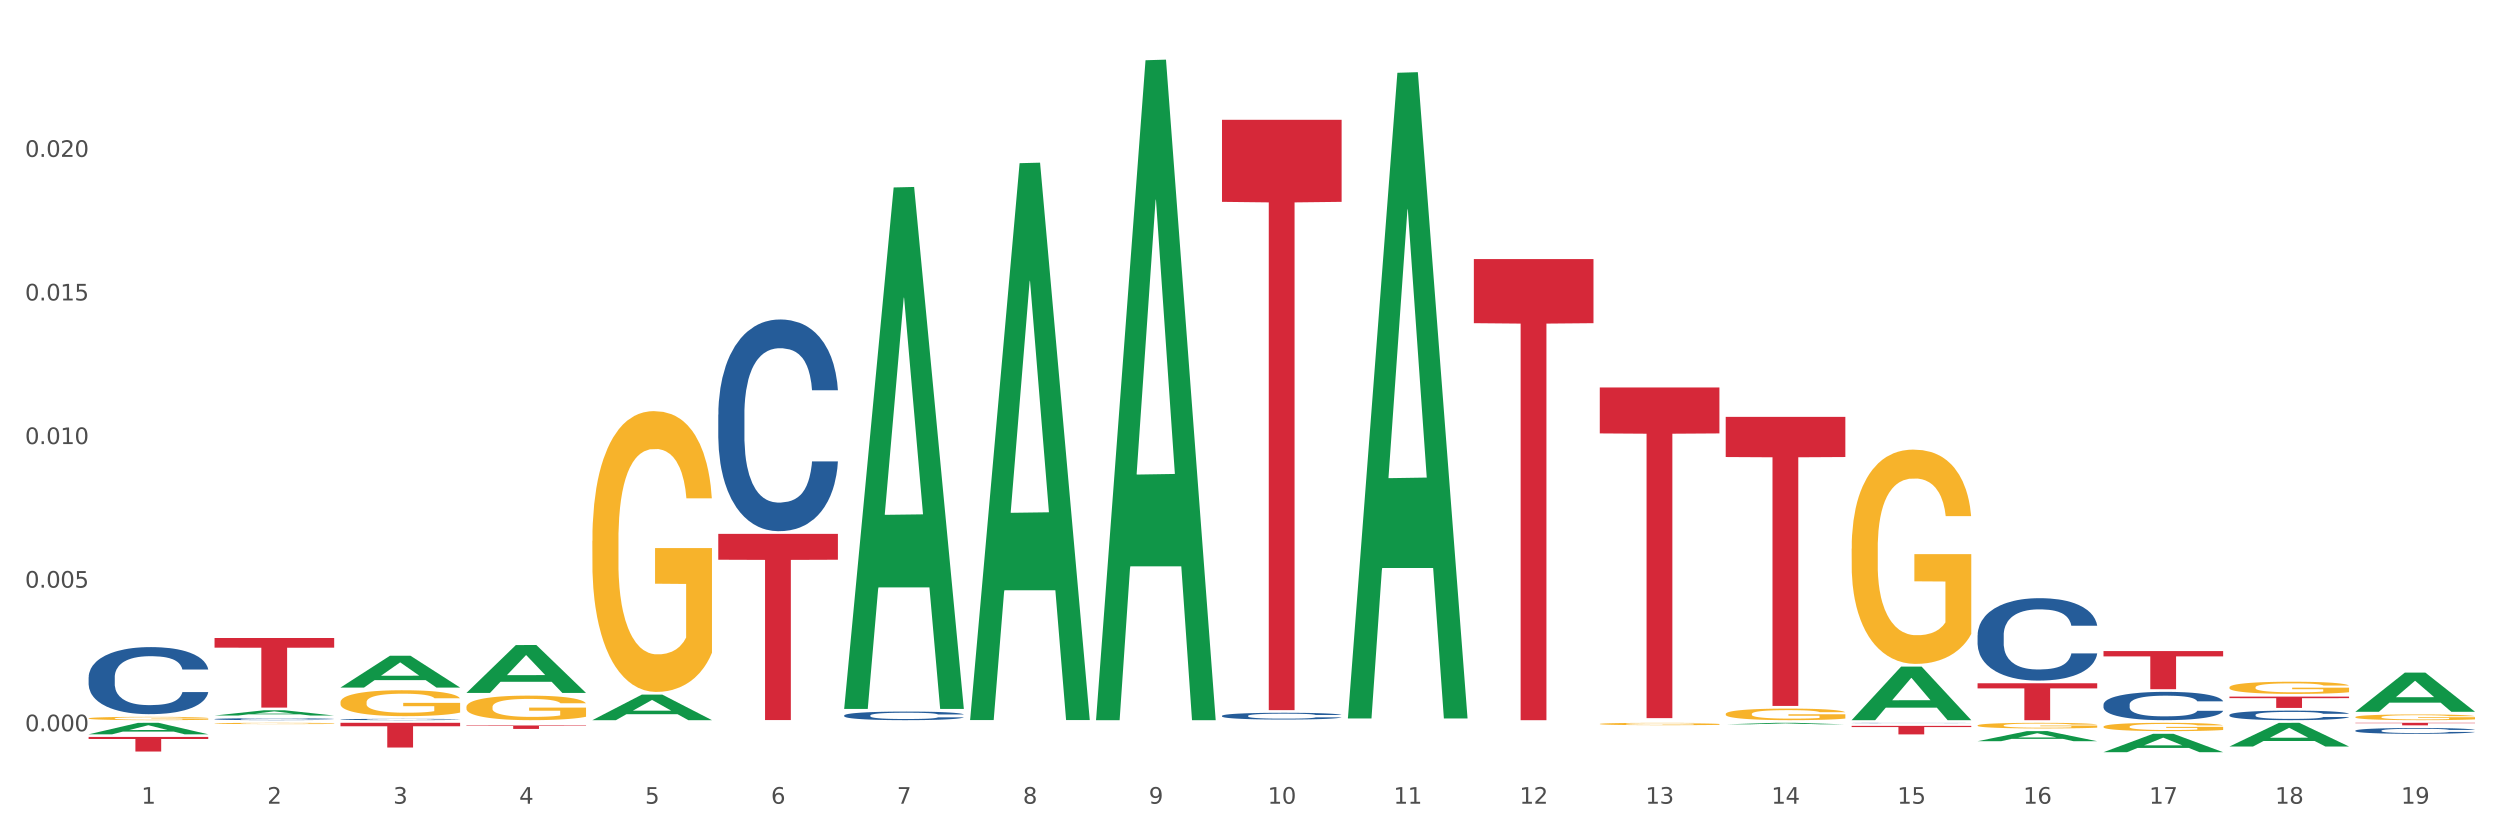
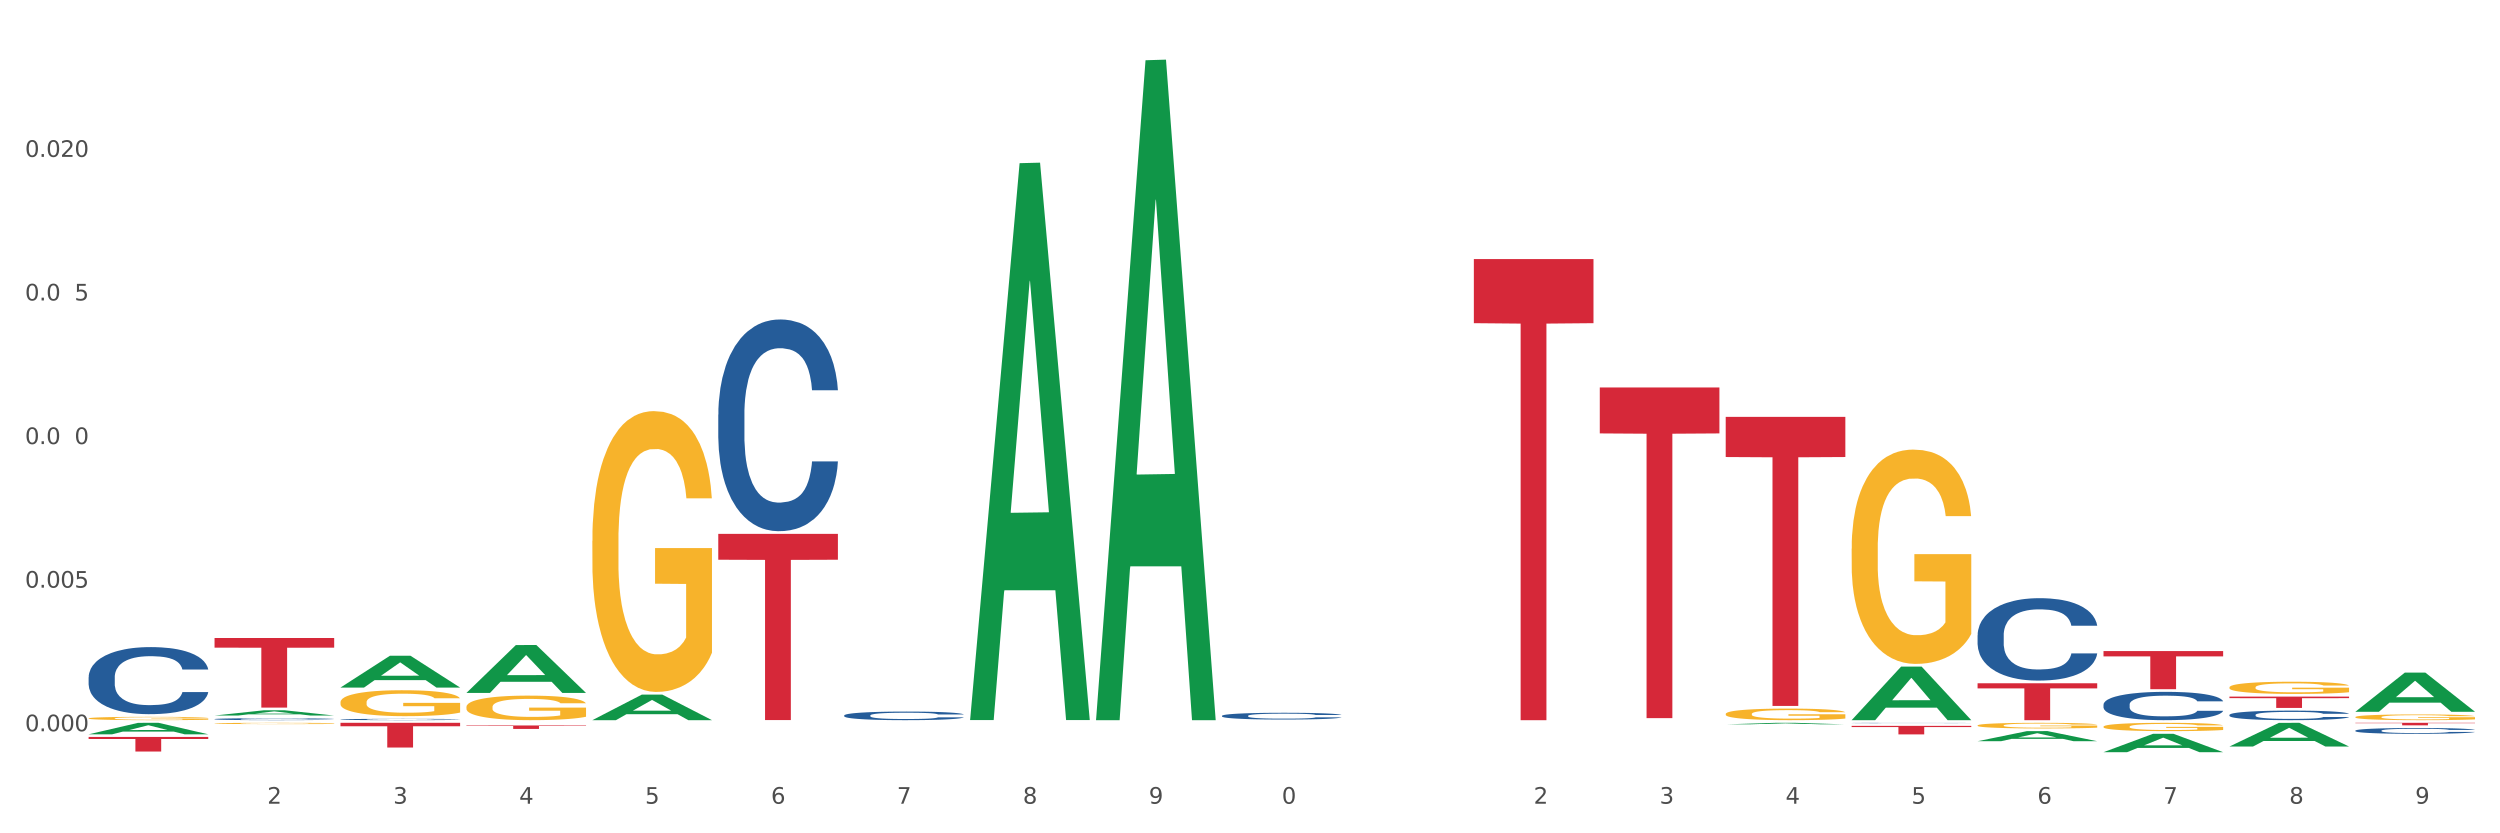
<svg xmlns="http://www.w3.org/2000/svg" xmlns:xlink="http://www.w3.org/1999/xlink" width="1080pt" height="360pt" viewBox="0 0 1080 360" version="1.1">
  <rect x="0" y="0" width="1080" height="360" fill="#333333" stroke="none" />
  <defs>
    <style type="text/css">*{stroke-linejoin: round; stroke-linecap: butt}</style>
  </defs>
  <g id="figure_1">
    <g id="patch_1">
      <path d="M 0 360  L 1080 360  L 1080 0  L 0 0  z " style="fill: #ffffff; stroke: #ffffff; stroke-linejoin: miter" />
    </g>
    <g id="axes_1">
      <g id="matplotlib.axis_1">
        <g id="xtick_1">
          <g id="text_1">
            <g style="fill: #4d4d4d" transform="translate(61.07 347.204) scale(0.096 -0.096)">
              <defs>
-                 <path id="DejaVuSans-31" d="M 794 531  L 1825 531  L 1825 4091  L 703 3866  L 703 4441  L 1819 4666  L 2450 4666  L 2450 531  L 3481 531  L 3481 0  L 794 0  L 794 531  z " transform="scale(0.016)" />
-               </defs>
+                 </defs>
              <use xlink:href="#DejaVuSans-31" />
            </g>
          </g>
        </g>
        <g id="xtick_2">
          <g id="text_2">
            <g style="fill: #4d4d4d" transform="translate(115.472 347.204) scale(0.096 -0.096)">
              <defs>
                <path id="DejaVuSans-32" d="M 1228 531  L 3431 531  L 3431 0  L 469 0  L 469 531  Q 828 903 1448 1529  Q 2069 2156 2228 2338  Q 2531 2678 2651 2914  Q 2772 3150 2772 3378  Q 2772 3750 2511 3984  Q 2250 4219 1831 4219  Q 1534 4219 1204 4116  Q 875 4013 500 3803  L 500 4441  Q 881 4594 1212 4672  Q 1544 4750 1819 4750  Q 2544 4750 2975 4387  Q 3406 4025 3406 3419  Q 3406 3131 3298 2873  Q 3191 2616 2906 2266  Q 2828 2175 2409 1742  Q 1991 1309 1228 531  z " transform="scale(0.016)" />
              </defs>
              <use xlink:href="#DejaVuSans-32" />
            </g>
          </g>
        </g>
        <g id="xtick_3">
          <g id="text_3">
            <g style="fill: #4d4d4d" transform="translate(169.874 347.204) scale(0.096 -0.096)">
              <defs>
                <path id="DejaVuSans-33" d="M 2597 2516  Q 3050 2419 3304 2112  Q 3559 1806 3559 1356  Q 3559 666 3084 287  Q 2609 -91 1734 -91  Q 1441 -91 1130 -33  Q 819 25 488 141  L 488 750  Q 750 597 1062 519  Q 1375 441 1716 441  Q 2309 441 2620 675  Q 2931 909 2931 1356  Q 2931 1769 2642 2001  Q 2353 2234 1838 2234  L 1294 2234  L 1294 2753  L 1863 2753  Q 2328 2753 2575 2939  Q 2822 3125 2822 3475  Q 2822 3834 2567 4026  Q 2313 4219 1838 4219  Q 1578 4219 1281 4162  Q 984 4106 628 3988  L 628 4550  Q 988 4650 1302 4700  Q 1616 4750 1894 4750  Q 2613 4750 3031 4423  Q 3450 4097 3450 3541  Q 3450 3153 3228 2886  Q 3006 2619 2597 2516  z " transform="scale(0.016)" />
              </defs>
              <use xlink:href="#DejaVuSans-33" />
            </g>
          </g>
        </g>
        <g id="xtick_4">
          <g id="text_4">
            <g style="fill: #4d4d4d" transform="translate(224.276 347.204) scale(0.096 -0.096)">
              <defs>
                <path id="DejaVuSans-34" d="M 2419 4116  L 825 1625  L 2419 1625  L 2419 4116  z M 2253 4666  L 3047 4666  L 3047 1625  L 3713 1625  L 3713 1100  L 3047 1100  L 3047 0  L 2419 0  L 2419 1100  L 313 1100  L 313 1709  L 2253 4666  z " transform="scale(0.016)" />
              </defs>
              <use xlink:href="#DejaVuSans-34" />
            </g>
          </g>
        </g>
        <g id="xtick_5">
          <g id="text_5">
            <g style="fill: #4d4d4d" transform="translate(278.678 347.204) scale(0.096 -0.096)">
              <defs>
                <path id="DejaVuSans-35" d="M 691 4666  L 3169 4666  L 3169 4134  L 1269 4134  L 1269 2991  Q 1406 3038 1543 3061  Q 1681 3084 1819 3084  Q 2600 3084 3056 2656  Q 3513 2228 3513 1497  Q 3513 744 3044 326  Q 2575 -91 1722 -91  Q 1428 -91 1123 -41  Q 819 9 494 109  L 494 744  Q 775 591 1075 516  Q 1375 441 1709 441  Q 2250 441 2565 725  Q 2881 1009 2881 1497  Q 2881 1984 2565 2268  Q 2250 2553 1709 2553  Q 1456 2553 1204 2497  Q 953 2441 691 2322  L 691 4666  z " transform="scale(0.016)" />
              </defs>
              <use xlink:href="#DejaVuSans-35" />
            </g>
          </g>
        </g>
        <g id="xtick_6">
          <g id="text_6">
            <g style="fill: #4d4d4d" transform="translate(333.08 347.204) scale(0.096 -0.096)">
              <defs>
                <path id="DejaVuSans-36" d="M 2113 2584  Q 1688 2584 1439 2293  Q 1191 2003 1191 1497  Q 1191 994 1439 701  Q 1688 409 2113 409  Q 2538 409 2786 701  Q 3034 994 3034 1497  Q 3034 2003 2786 2293  Q 2538 2584 2113 2584  z M 3366 4563  L 3366 3988  Q 3128 4100 2886 4159  Q 2644 4219 2406 4219  Q 1781 4219 1451 3797  Q 1122 3375 1075 2522  Q 1259 2794 1537 2939  Q 1816 3084 2150 3084  Q 2853 3084 3261 2657  Q 3669 2231 3669 1497  Q 3669 778 3244 343  Q 2819 -91 2113 -91  Q 1303 -91 875 529  Q 447 1150 447 2328  Q 447 3434 972 4092  Q 1497 4750 2381 4750  Q 2619 4750 2861 4703  Q 3103 4656 3366 4563  z " transform="scale(0.016)" />
              </defs>
              <use xlink:href="#DejaVuSans-36" />
            </g>
          </g>
        </g>
        <g id="xtick_7">
          <g id="text_7">
            <g style="fill: #4d4d4d" transform="translate(387.482 347.204) scale(0.096 -0.096)">
              <defs>
                <path id="DejaVuSans-37" d="M 525 4666  L 3525 4666  L 3525 4397  L 1831 0  L 1172 0  L 2766 4134  L 525 4134  L 525 4666  z " transform="scale(0.016)" />
              </defs>
              <use xlink:href="#DejaVuSans-37" />
            </g>
          </g>
        </g>
        <g id="xtick_8">
          <g id="text_8">
            <g style="fill: #4d4d4d" transform="translate(441.884 347.204) scale(0.096 -0.096)">
              <defs>
                <path id="DejaVuSans-38" d="M 2034 2216  Q 1584 2216 1326 1975  Q 1069 1734 1069 1313  Q 1069 891 1326 650  Q 1584 409 2034 409  Q 2484 409 2743 651  Q 3003 894 3003 1313  Q 3003 1734 2745 1975  Q 2488 2216 2034 2216  z M 1403 2484  Q 997 2584 770 2862  Q 544 3141 544 3541  Q 544 4100 942 4425  Q 1341 4750 2034 4750  Q 2731 4750 3128 4425  Q 3525 4100 3525 3541  Q 3525 3141 3298 2862  Q 3072 2584 2669 2484  Q 3125 2378 3379 2068  Q 3634 1759 3634 1313  Q 3634 634 3220 271  Q 2806 -91 2034 -91  Q 1263 -91 848 271  Q 434 634 434 1313  Q 434 1759 690 2068  Q 947 2378 1403 2484  z M 1172 3481  Q 1172 3119 1398 2916  Q 1625 2713 2034 2713  Q 2441 2713 2670 2916  Q 2900 3119 2900 3481  Q 2900 3844 2670 4047  Q 2441 4250 2034 4250  Q 1625 4250 1398 4047  Q 1172 3844 1172 3481  z " transform="scale(0.016)" />
              </defs>
              <use xlink:href="#DejaVuSans-38" />
            </g>
          </g>
        </g>
        <g id="xtick_9">
          <g id="text_9">
            <g style="fill: #4d4d4d" transform="translate(496.286 347.204) scale(0.096 -0.096)">
              <defs>
                <path id="DejaVuSans-39" d="M 703 97  L 703 672  Q 941 559 1184 500  Q 1428 441 1663 441  Q 2288 441 2617 861  Q 2947 1281 2994 2138  Q 2813 1869 2534 1725  Q 2256 1581 1919 1581  Q 1219 1581 811 2004  Q 403 2428 403 3163  Q 403 3881 828 4315  Q 1253 4750 1959 4750  Q 2769 4750 3195 4129  Q 3622 3509 3622 2328  Q 3622 1225 3098 567  Q 2575 -91 1691 -91  Q 1453 -91 1209 -44  Q 966 3 703 97  z M 1959 2075  Q 2384 2075 2632 2365  Q 2881 2656 2881 3163  Q 2881 3666 2632 3958  Q 2384 4250 1959 4250  Q 1534 4250 1286 3958  Q 1038 3666 1038 3163  Q 1038 2656 1286 2365  Q 1534 2075 1959 2075  z " transform="scale(0.016)" />
              </defs>
              <use xlink:href="#DejaVuSans-39" />
            </g>
          </g>
        </g>
        <g id="xtick_10">
          <g id="text_10">
            <g style="fill: #4d4d4d" transform="translate(547.634 347.204) scale(0.096 -0.096)">
              <defs>
                <path id="DejaVuSans-30" d="M 2034 4250  Q 1547 4250 1301 3770  Q 1056 3291 1056 2328  Q 1056 1369 1301 889  Q 1547 409 2034 409  Q 2525 409 2770 889  Q 3016 1369 3016 2328  Q 3016 3291 2770 3770  Q 2525 4250 2034 4250  z M 2034 4750  Q 2819 4750 3233 4129  Q 3647 3509 3647 2328  Q 3647 1150 3233 529  Q 2819 -91 2034 -91  Q 1250 -91 836 529  Q 422 1150 422 2328  Q 422 3509 836 4129  Q 1250 4750 2034 4750  z " transform="scale(0.016)" />
              </defs>
              <use xlink:href="#DejaVuSans-31" />
              <use xlink:href="#DejaVuSans-30" transform="translate(63.623 0)" />
            </g>
          </g>
        </g>
        <g id="xtick_11">
          <g id="text_11">
            <g style="fill: #4d4d4d" transform="translate(602.035 347.204) scale(0.096 -0.096)">
              <use xlink:href="#DejaVuSans-31" />
              <use xlink:href="#DejaVuSans-31" transform="translate(63.623 0)" />
            </g>
          </g>
        </g>
        <g id="xtick_12">
          <g id="text_12">
            <g style="fill: #4d4d4d" transform="translate(656.437 347.204) scale(0.096 -0.096)">
              <use xlink:href="#DejaVuSans-31" />
              <use xlink:href="#DejaVuSans-32" transform="translate(63.623 0)" />
            </g>
          </g>
        </g>
        <g id="xtick_13">
          <g id="text_13">
            <g style="fill: #4d4d4d" transform="translate(710.839 347.204) scale(0.096 -0.096)">
              <use xlink:href="#DejaVuSans-31" />
              <use xlink:href="#DejaVuSans-33" transform="translate(63.623 0)" />
            </g>
          </g>
        </g>
        <g id="xtick_14">
          <g id="text_14">
            <g style="fill: #4d4d4d" transform="translate(765.241 347.204) scale(0.096 -0.096)">
              <use xlink:href="#DejaVuSans-31" />
              <use xlink:href="#DejaVuSans-34" transform="translate(63.623 0)" />
            </g>
          </g>
        </g>
        <g id="xtick_15">
          <g id="text_15">
            <g style="fill: #4d4d4d" transform="translate(819.643 347.204) scale(0.096 -0.096)">
              <use xlink:href="#DejaVuSans-31" />
              <use xlink:href="#DejaVuSans-35" transform="translate(63.623 0)" />
            </g>
          </g>
        </g>
        <g id="xtick_16">
          <g id="text_16">
            <g style="fill: #4d4d4d" transform="translate(874.045 347.204) scale(0.096 -0.096)">
              <use xlink:href="#DejaVuSans-31" />
              <use xlink:href="#DejaVuSans-36" transform="translate(63.623 0)" />
            </g>
          </g>
        </g>
        <g id="xtick_17">
          <g id="text_17">
            <g style="fill: #4d4d4d" transform="translate(928.447 347.204) scale(0.096 -0.096)">
              <use xlink:href="#DejaVuSans-31" />
              <use xlink:href="#DejaVuSans-37" transform="translate(63.623 0)" />
            </g>
          </g>
        </g>
        <g id="xtick_18">
          <g id="text_18">
            <g style="fill: #4d4d4d" transform="translate(982.849 347.204) scale(0.096 -0.096)">
              <use xlink:href="#DejaVuSans-31" />
              <use xlink:href="#DejaVuSans-38" transform="translate(63.623 0)" />
            </g>
          </g>
        </g>
        <g id="xtick_19">
          <g id="text_19">
            <g style="fill: #4d4d4d" transform="translate(1037.251 347.204) scale(0.096 -0.096)">
              <use xlink:href="#DejaVuSans-31" />
              <use xlink:href="#DejaVuSans-39" transform="translate(63.623 0)" />
            </g>
          </g>
        </g>
        <g id="xtick_20" />
        <g id="xtick_21" />
        <g id="xtick_22" />
        <g id="xtick_23" />
        <g id="xtick_24" />
        <g id="xtick_25" />
        <g id="xtick_26" />
        <g id="xtick_27" />
        <g id="xtick_28" />
        <g id="xtick_29" />
        <g id="xtick_30" />
        <g id="xtick_31" />
        <g id="xtick_32" />
        <g id="xtick_33" />
        <g id="xtick_34" />
        <g id="xtick_35" />
        <g id="xtick_36" />
        <g id="xtick_37" />
      </g>
      <g id="matplotlib.axis_2">
        <g id="ytick_1">
          <g id="text_20">
            <g style="fill: #4d4d4d" transform="translate(10.8 315.908) scale(0.096 -0.096)">
              <defs>
                <path id="DejaVuSans-2e" d="M 684 794  L 1344 794  L 1344 0  L 684 0  L 684 794  z " transform="scale(0.016)" />
              </defs>
              <use xlink:href="#DejaVuSans-30" />
              <use xlink:href="#DejaVuSans-2e" transform="translate(63.623 0)" />
              <use xlink:href="#DejaVuSans-30" transform="translate(95.41 0)" />
              <use xlink:href="#DejaVuSans-30" transform="translate(159.033 0)" />
              <use xlink:href="#DejaVuSans-30" transform="translate(222.656 0)" />
            </g>
          </g>
        </g>
        <g id="ytick_2">
          <g id="text_21">
            <g style="fill: #4d4d4d" transform="translate(10.8 253.874) scale(0.096 -0.096)">
              <use xlink:href="#DejaVuSans-30" />
              <use xlink:href="#DejaVuSans-2e" transform="translate(63.623 0)" />
              <use xlink:href="#DejaVuSans-30" transform="translate(95.41 0)" />
              <use xlink:href="#DejaVuSans-30" transform="translate(159.033 0)" />
              <use xlink:href="#DejaVuSans-35" transform="translate(222.656 0)" />
            </g>
          </g>
        </g>
        <g id="ytick_3">
          <g id="text_22">
            <g style="fill: #4d4d4d" transform="translate(10.8 191.841) scale(0.096 -0.096)">
              <use xlink:href="#DejaVuSans-30" />
              <use xlink:href="#DejaVuSans-2e" transform="translate(63.623 0)" />
              <use xlink:href="#DejaVuSans-30" transform="translate(95.41 0)" />
              <use xlink:href="#DejaVuSans-31" transform="translate(159.033 0)" />
              <use xlink:href="#DejaVuSans-30" transform="translate(222.656 0)" />
            </g>
          </g>
        </g>
        <g id="ytick_4">
          <g id="text_23">
            <g style="fill: #4d4d4d" transform="translate(10.8 129.808) scale(0.096 -0.096)">
              <use xlink:href="#DejaVuSans-30" />
              <use xlink:href="#DejaVuSans-2e" transform="translate(63.623 0)" />
              <use xlink:href="#DejaVuSans-30" transform="translate(95.41 0)" />
              <use xlink:href="#DejaVuSans-31" transform="translate(159.033 0)" />
              <use xlink:href="#DejaVuSans-35" transform="translate(222.656 0)" />
            </g>
          </g>
        </g>
        <g id="ytick_5">
          <g id="text_24">
            <g style="fill: #4d4d4d" transform="translate(10.8 67.775) scale(0.096 -0.096)">
              <use xlink:href="#DejaVuSans-30" />
              <use xlink:href="#DejaVuSans-2e" transform="translate(63.623 0)" />
              <use xlink:href="#DejaVuSans-30" transform="translate(95.41 0)" />
              <use xlink:href="#DejaVuSans-32" transform="translate(159.033 0)" />
              <use xlink:href="#DejaVuSans-30" transform="translate(222.656 0)" />
            </g>
          </g>
        </g>
        <g id="ytick_6" />
        <g id="ytick_7" />
        <g id="ytick_8" />
        <g id="ytick_9" />
        <g id="ytick_10" />
      </g>
      <g id="PolyCollection_1">
        <path d="M 38.283 317.21  L 38.336 317.206  L 59.648 312.265  L 68.493 312.26  L 89.965 317.219  L 79.735 317.219  L 75.1 316.065  L 53.095 316.065  L 52.935 316.083  L 48.46 317.219  L 38.283 317.219  L 38.283 317.21  L 55.865 315.376  L 72.329 315.371  L 64.177 313.317  L 64.071 313.308  L 63.964 313.322  L 55.812 315.371  L 55.865 315.376  L 38.283 317.21  z " clip-path="url(#pe6038c3323)" style="fill: #109648" />
        <path d="M 92.685 309.109  L 92.738 309.107  L 114.05 306.834  L 122.895 306.832  L 144.367 309.114  L 134.137 309.114  L 129.502 308.582  L 107.497 308.582  L 107.337 308.591  L 102.861 309.114  L 92.685 309.114  L 92.685 309.109  L 110.267 308.265  L 126.731 308.263  L 118.579 307.318  L 118.473 307.314  L 118.366 307.32  L 110.214 308.263  L 110.267 308.265  L 92.685 309.109  z " clip-path="url(#pe6038c3323)" style="fill: #109648" />
        <path d="M 147.087 297.006  L 147.14 296.994  L 168.452 283.278  L 177.297 283.265  L 198.769 297.032  L 188.539 297.032  L 183.904 293.826  L 161.899 293.826  L 161.739 293.878  L 157.263 297.032  L 147.087 297.032  L 147.087 297.006  L 164.669 291.913  L 181.133 291.9  L 172.981 286.199  L 172.875 286.174  L 172.768 286.212  L 164.616 291.9  L 164.669 291.913  L 147.087 297.006  z " clip-path="url(#pe6038c3323)" style="fill: #109648" />
        <path d="M 38.283 310.338  L 38.344 310.337  L 38.344 310.289  L 38.466 310.248  L 39.076 310.149  L 39.991 310.068  L 40.663 310.024  L 41.334 309.989  L 42.127 309.953  L 43.103 309.916  L 44.873 309.862  L 45.971 309.834  L 47.314 309.805  L 49.754 309.763  L 51.524 309.739  L 53.354 309.72  L 56.344 309.696  L 58.297 309.685  L 60.371 309.677  L 62.873 309.672  L 64.765 309.671  L 68.914 309.675  L 72.453 309.687  L 74.161 309.696  L 76.358 309.712  L 77.517 309.722  L 79.409 309.743  L 81.361 309.771  L 82.704 309.795  L 84.717 309.84  L 86.243 309.884  L 87.646 309.94  L 88.378 309.978  L 88.928 310.014  L 89.416 310.054  L 89.904 310.119  L 78.921 310.119  L 78.494 310.073  L 77.822 310.029  L 76.846 309.987  L 75.992 309.961  L 74.527 309.928  L 73.185 309.907  L 71.782 309.891  L 70.073 309.878  L 68.731 309.871  L 66.839 309.866  L 63.117 309.867  L 60.615 309.878  L 58.907 309.891  L 57.809 309.903  L 56.832 309.916  L 55.734 309.934  L 54.453 309.962  L 53.537 309.987  L 52.622 310.019  L 51.89 310.05  L 51.219 310.087  L 50.67 310.127  L 50.242 310.168  L 49.876 310.218  L 49.571 310.301  L 49.571 310.482  L 49.693 310.522  L 49.998 310.577  L 50.364 310.617  L 50.975 310.666  L 51.524 310.699  L 52.561 310.747  L 53.72 310.786  L 54.636 310.811  L 55.551 310.832  L 57.137 310.861  L 58.907 310.885  L 60.432 310.9  L 62.507 310.913  L 63.91 310.918  L 65.131 310.921  L 68.121 310.921  L 70.256 310.917  L 72.636 310.907  L 74.466 310.896  L 75.992 310.881  L 77.7 310.857  L 78.799 310.835  L 78.799 310.559  L 65.375 310.558  L 65.375 310.375  L 89.965 310.375  L 89.965 310.913  L 88.928 310.94  L 87.768 310.965  L 86.548 310.988  L 84.717 311.016  L 82.521 311.042  L 80.568 311.06  L 78.494 311.076  L 76.053 311.091  L 72.88 311.104  L 70.927 311.109  L 68.487 311.113  L 65.619 311.114  L 63.117 311.112  L 60.676 311.105  L 58.114 311.093  L 55.612 311.076  L 53.72 311.059  L 51.829 311.038  L 49.815 311.01  L 48.229 310.984  L 47.009 310.96  L 45.666 310.93  L 44.202 310.89  L 43.103 310.855  L 42.127 310.818  L 41.09 310.77  L 40.358 310.729  L 39.625 310.678  L 39.198 310.64  L 38.71 310.58  L 38.344 310.497  L 38.283 310.338  z " clip-path="url(#pe6038c3323)" style="fill: #f7b32b" />
        <path d="M 92.685 312.521  L 92.746 312.521  L 92.746 312.502  L 92.868 312.486  L 93.478 312.447  L 94.393 312.415  L 95.065 312.398  L 95.736 312.385  L 96.529 312.371  L 97.505 312.356  L 99.275 312.335  L 100.373 312.324  L 101.716 312.313  L 104.156 312.297  L 105.926 312.287  L 107.756 312.28  L 110.746 312.27  L 112.699 312.266  L 114.773 312.263  L 117.275 312.261  L 119.167 312.26  L 123.316 312.262  L 126.855 312.267  L 128.563 312.27  L 130.76 312.276  L 131.919 312.281  L 133.811 312.289  L 135.763 312.3  L 137.106 312.309  L 139.119 312.326  L 140.645 312.344  L 142.048 312.366  L 142.78 312.38  L 143.33 312.394  L 143.818 312.41  L 144.306 312.436  L 133.323 312.436  L 132.896 312.418  L 132.224 312.401  L 131.248 312.384  L 130.394 312.374  L 128.929 312.361  L 127.587 312.353  L 126.184 312.346  L 124.475 312.341  L 123.133 312.339  L 121.241 312.337  L 117.519 312.337  L 115.017 312.341  L 113.309 312.346  L 112.211 312.351  L 111.234 312.356  L 110.136 312.363  L 108.855 312.374  L 107.939 312.384  L 107.024 312.396  L 106.292 312.409  L 105.621 312.423  L 105.072 312.439  L 104.644 312.455  L 104.278 312.474  L 103.973 312.507  L 103.973 312.577  L 104.095 312.593  L 104.4 312.614  L 104.766 312.63  L 105.377 312.649  L 105.926 312.662  L 106.963 312.681  L 108.122 312.696  L 109.038 312.706  L 109.953 312.714  L 111.539 312.726  L 113.309 312.735  L 114.834 312.74  L 116.909 312.746  L 118.312 312.748  L 119.533 312.749  L 122.523 312.749  L 124.658 312.747  L 127.038 312.744  L 128.868 312.739  L 130.394 312.733  L 132.102 312.724  L 133.201 312.715  L 133.201 312.608  L 119.777 312.607  L 119.777 312.535  L 144.367 312.535  L 144.367 312.746  L 143.33 312.756  L 142.17 312.766  L 140.95 312.775  L 139.119 312.786  L 136.923 312.796  L 134.97 312.803  L 132.896 312.809  L 130.455 312.815  L 127.282 312.82  L 125.329 312.822  L 122.889 312.824  L 120.021 312.824  L 117.519 312.823  L 115.078 312.821  L 112.516 312.816  L 110.014 312.809  L 108.122 312.803  L 106.231 312.795  L 104.217 312.784  L 102.631 312.773  L 101.41 312.764  L 100.068 312.752  L 98.604 312.737  L 97.505 312.723  L 96.529 312.709  L 95.492 312.69  L 94.76 312.674  L 94.027 312.654  L 93.6 312.639  L 93.112 312.616  L 92.746 312.583  L 92.685 312.521  z " clip-path="url(#pe6038c3323)" style="fill: #f7b32b" />
        <path d="M 147.087 303.359  L 147.148 303.349  L 147.148 302.98  L 147.27 302.663  L 147.88 301.895  L 148.795 301.26  L 149.467 300.922  L 150.138 300.646  L 150.931 300.37  L 151.907 300.083  L 153.677 299.663  L 154.775 299.448  L 156.118 299.223  L 158.558 298.895  L 160.328 298.711  L 162.158 298.557  L 165.148 298.373  L 167.101 298.291  L 169.175 298.23  L 171.677 298.189  L 173.569 298.178  L 177.718 298.209  L 181.257 298.301  L 182.965 298.373  L 185.162 298.496  L 186.321 298.578  L 188.213 298.741  L 190.165 298.957  L 191.508 299.141  L 193.521 299.489  L 195.047 299.837  L 196.45 300.267  L 197.182 300.564  L 197.731 300.841  L 198.22 301.158  L 198.708 301.66  L 187.725 301.66  L 187.297 301.301  L 186.626 300.963  L 185.65 300.636  L 184.796 300.431  L 183.331 300.175  L 181.989 300.011  L 180.586 299.888  L 178.877 299.786  L 177.535 299.735  L 175.643 299.694  L 171.921 299.704  L 169.419 299.786  L 167.711 299.888  L 166.613 299.98  L 165.636 300.083  L 164.538 300.226  L 163.257 300.441  L 162.341 300.636  L 161.426 300.881  L 160.694 301.127  L 160.023 301.414  L 159.473 301.721  L 159.046 302.038  L 158.68 302.428  L 158.375 303.073  L 158.375 304.475  L 158.497 304.793  L 158.802 305.213  L 159.168 305.53  L 159.779 305.909  L 160.328 306.165  L 161.365 306.533  L 162.524 306.841  L 163.44 307.035  L 164.355 307.199  L 165.941 307.424  L 167.711 307.609  L 169.236 307.721  L 171.311 307.824  L 172.714 307.865  L 173.935 307.885  L 176.924 307.885  L 179.06 307.854  L 181.44 307.783  L 183.27 307.691  L 184.796 307.578  L 186.504 307.394  L 187.603 307.22  L 187.603 305.08  L 174.179 305.069  L 174.179 303.646  L 198.769 303.646  L 198.769 307.824  L 197.731 308.039  L 196.572 308.233  L 195.352 308.407  L 193.521 308.622  L 191.325 308.827  L 189.372 308.97  L 187.297 309.093  L 184.857 309.206  L 181.684 309.308  L 179.731 309.349  L 177.291 309.38  L 174.423 309.39  L 171.921 309.37  L 169.48 309.319  L 166.918 309.226  L 164.416 309.093  L 162.524 308.96  L 160.633 308.796  L 158.619 308.581  L 157.033 308.377  L 155.812 308.192  L 154.47 307.957  L 153.006 307.65  L 151.907 307.373  L 150.931 307.086  L 149.894 306.718  L 149.162 306.4  L 148.429 306.001  L 148.002 305.704  L 147.514 305.243  L 147.148 304.598  L 147.087 303.359  z " clip-path="url(#pe6038c3323)" style="fill: #f7b32b" />
        <path d="M 201.489 305.409  L 201.55 305.399  L 201.55 305.051  L 201.672 304.75  L 202.282 304.024  L 203.197 303.423  L 203.869 303.104  L 204.54 302.842  L 205.333 302.58  L 206.309 302.309  L 208.079 301.912  L 209.177 301.709  L 210.519 301.496  L 212.96 301.186  L 214.73 301.011  L 216.56 300.866  L 219.55 300.692  L 221.503 300.614  L 223.577 300.556  L 226.079 300.517  L 227.97 300.507  L 232.12 300.537  L 235.659 300.624  L 237.367 300.692  L 239.564 300.808  L 240.723 300.885  L 242.615 301.04  L 244.567 301.244  L 245.91 301.418  L 247.923 301.747  L 249.449 302.077  L 250.852 302.484  L 251.584 302.764  L 252.133 303.026  L 252.622 303.326  L 253.11 303.801  L 242.127 303.801  L 241.699 303.462  L 241.028 303.142  L 240.052 302.832  L 239.198 302.639  L 237.733 302.396  L 236.391 302.241  L 234.987 302.125  L 233.279 302.028  L 231.937 301.98  L 230.045 301.941  L 226.323 301.951  L 223.821 302.028  L 222.113 302.125  L 221.014 302.212  L 220.038 302.309  L 218.94 302.445  L 217.659 302.648  L 216.743 302.832  L 215.828 303.065  L 215.096 303.297  L 214.425 303.568  L 213.875 303.859  L 213.448 304.159  L 213.082 304.527  L 212.777 305.138  L 212.777 306.465  L 212.899 306.765  L 213.204 307.162  L 213.57 307.463  L 214.181 307.821  L 214.73 308.063  L 215.767 308.412  L 216.926 308.702  L 217.842 308.887  L 218.757 309.041  L 220.343 309.255  L 222.113 309.429  L 223.638 309.536  L 225.713 309.632  L 227.116 309.671  L 228.337 309.691  L 231.326 309.691  L 233.462 309.661  L 235.842 309.594  L 237.672 309.506  L 239.198 309.4  L 240.906 309.226  L 242.005 309.061  L 242.005 307.036  L 228.581 307.027  L 228.581 305.68  L 253.171 305.68  L 253.171 309.632  L 252.133 309.836  L 250.974 310.02  L 249.754 310.185  L 247.923 310.388  L 245.727 310.582  L 243.774 310.717  L 241.699 310.834  L 239.259 310.94  L 236.086 311.037  L 234.133 311.076  L 231.693 311.105  L 228.825 311.114  L 226.323 311.095  L 223.882 311.047  L 221.32 310.959  L 218.818 310.834  L 216.926 310.708  L 215.035 310.553  L 213.021 310.349  L 211.435 310.155  L 210.214 309.981  L 208.872 309.758  L 207.408 309.468  L 206.309 309.206  L 205.333 308.935  L 204.296 308.586  L 203.563 308.286  L 202.831 307.908  L 202.404 307.627  L 201.916 307.191  L 201.55 306.581  L 201.489 305.409  z " clip-path="url(#pe6038c3323)" style="fill: #f7b32b" />
        <path d="M 310.293 230.622  L 361.975 230.622  L 361.975 241.802  L 341.645 241.878  L 341.645 311.075  L 330.5 311.075  L 330.5 241.878  L 310.293 241.802  L 310.293 230.698  L 310.293 230.622  z " clip-path="url(#pe6038c3323)" style="fill: #d62839" />
-         <path d="M 527.901 51.756  L 579.582 51.756  L 579.582 87.194  L 559.253 87.434  L 559.253 306.767  L 548.108 306.767  L 548.108 87.434  L 527.901 87.194  L 527.901 51.996  L 527.901 51.756  z " clip-path="url(#pe6038c3323)" style="fill: #d62839" />
        <path d="M 147.087 312.26  L 198.769 312.26  L 198.769 313.743  L 178.439 313.753  L 178.439 322.929  L 167.294 322.929  L 167.294 313.753  L 147.087 313.743  L 147.087 312.27  L 147.087 312.26  z " clip-path="url(#pe6038c3323)" style="fill: #d62839" />
        <path d="M 201.489 313.409  L 253.171 313.409  L 253.171 313.617  L 232.841 313.618  L 232.841 314.908  L 221.696 314.908  L 221.696 313.618  L 201.489 313.617  L 201.489 313.41  L 201.489 313.409  z " clip-path="url(#pe6038c3323)" style="fill: #d62839" />
        <path d="M 963.116 300.924  L 1014.798 300.924  L 1014.798 301.607  L 994.468 301.612  L 994.468 305.838  L 983.324 305.838  L 983.324 301.612  L 963.116 301.607  L 963.116 300.929  L 963.116 300.924  z " clip-path="url(#pe6038c3323)" style="fill: #d62839" />
        <path d="M 1017.518 312.26  L 1069.2 312.26  L 1069.2 312.411  L 1048.87 312.412  L 1048.87 313.345  L 1037.726 313.345  L 1037.726 312.412  L 1017.518 312.411  L 1017.518 312.261  L 1017.518 312.26  z " clip-path="url(#pe6038c3323)" style="fill: #d62839" />
        <path d="M 364.695 309.067  L 364.756 309.063  L 364.756 308.968  L 364.939 308.839  L 365.611 308.601  L 366.466 308.421  L 367.932 308.211  L 368.727 308.123  L 369.765 308.024  L 371.903 307.864  L 374.347 307.729  L 376.057 307.654  L 377.34 307.606  L 380.211 307.521  L 381.861 307.484  L 383.571 307.454  L 385.038 307.433  L 387.481 307.409  L 389.436 307.399  L 391.696 307.396  L 393.59 307.399  L 396.095 307.413  L 399.76 307.454  L 401.165 307.477  L 403.059 307.518  L 405.014 307.572  L 406.602 307.627  L 408.435 307.705  L 410.329 307.807  L 412.161 307.936  L 413.444 308.055  L 414.483 308.18  L 415.399 308.333  L 416.071 308.5  L 416.377 308.639  L 405.197 308.639  L 404.892 308.513  L 404.281 308.377  L 403.67 308.286  L 402.998 308.211  L 401.959 308.126  L 401.043 308.072  L 399.516 308.007  L 398.111 307.966  L 396.95 307.943  L 395.545 307.922  L 392.552 307.902  L 390.413 307.902  L 389.069 307.909  L 387.42 307.926  L 386.015 307.949  L 384.366 307.99  L 383.083 308.034  L 381.8 308.092  L 381.067 308.133  L 379.967 308.207  L 379.234 308.269  L 378.257 308.374  L 377.707 308.449  L 376.729 308.642  L 376.302 308.785  L 376.118 308.883  L 375.996 308.992  L 375.996 309.522  L 376.363 309.759  L 376.668 309.861  L 377.157 309.977  L 378.073 310.126  L 379.417 310.272  L 380.822 310.378  L 381.983 310.442  L 383.083 310.49  L 384.182 310.527  L 385.526 310.561  L 386.626 310.581  L 388.275 310.602  L 390.23 310.612  L 391.757 310.612  L 394.873 310.595  L 396.278 310.578  L 397.622 310.554  L 399.088 310.517  L 400.249 310.476  L 400.921 310.445  L 402.02 310.381  L 402.876 310.313  L 403.609 310.235  L 404.098 310.167  L 404.647 310.065  L 405.075 309.95  L 405.197 309.889  L 416.377 309.889  L 416.132 310.011  L 415.705 310.13  L 414.849 310.289  L 414.177 310.381  L 413.139 310.493  L 412.039 310.588  L 410.512 310.693  L 409.107 310.771  L 407.641 310.839  L 406.052 310.901  L 403.181 310.985  L 402.143 311.009  L 399.943 311.05  L 398.233 311.074  L 395.728 311.097  L 393.162 311.111  L 390.475 311.114  L 388.092 311.108  L 385.465 311.087  L 383.816 311.067  L 381.983 311.036  L 379.845 310.989  L 377.829 310.931  L 375.935 310.863  L 374.164 310.785  L 372.514 310.697  L 370.376 310.551  L 368.788 310.408  L 367.627 310.276  L 366.833 310.164  L 366.039 310.021  L 365.611 309.922  L 364.939 309.685  L 364.695 309.464  L 364.695 309.067  z " clip-path="url(#pe6038c3323)" style="fill: #255c99" />
        <path d="M 310.293 179.107  L 310.354 179.024  L 310.354 176.685  L 310.537 173.511  L 311.209 167.664  L 312.064 163.237  L 313.531 158.058  L 314.325 155.886  L 315.363 153.464  L 317.501 149.538  L 319.945 146.196  L 321.655 144.359  L 322.938 143.189  L 325.81 141.101  L 327.459 140.182  L 329.169 139.43  L 330.636 138.929  L 333.079 138.345  L 335.034 138.094  L 337.294 138.01  L 339.188 138.094  L 341.693 138.428  L 345.358 139.43  L 346.763 140.015  L 348.657 141.017  L 350.612 142.354  L 352.2 143.69  L 354.033 145.612  L 355.927 148.118  L 357.759 151.292  L 359.042 154.215  L 360.081 157.306  L 360.997 161.065  L 361.669 165.158  L 361.975 168.582  L 350.795 168.582  L 350.49 165.492  L 349.879 162.151  L 349.268 159.895  L 348.596 158.058  L 347.557 155.969  L 346.641 154.633  L 345.114 153.046  L 343.709 152.043  L 342.548 151.459  L 341.143 150.958  L 338.15 150.456  L 336.012 150.456  L 334.668 150.623  L 333.018 151.041  L 331.613 151.626  L 329.964 152.628  L 328.681 153.714  L 327.398 155.134  L 326.665 156.136  L 325.565 157.974  L 324.832 159.478  L 323.855 162.067  L 323.305 163.905  L 322.327 168.666  L 321.9 172.174  L 321.717 174.597  L 321.594 177.27  L 321.594 190.3  L 321.961 196.148  L 322.266 198.653  L 322.755 201.493  L 323.671 205.169  L 325.015 208.761  L 326.42 211.35  L 327.581 212.937  L 328.681 214.107  L 329.78 215.025  L 331.124 215.861  L 332.224 216.362  L 333.873 216.863  L 335.828 217.114  L 337.355 217.114  L 340.471 216.696  L 341.876 216.278  L 343.22 215.694  L 344.686 214.775  L 345.847 213.772  L 346.519 213.021  L 347.619 211.434  L 348.474 209.763  L 349.207 207.842  L 349.696 206.171  L 350.245 203.665  L 350.673 200.825  L 350.795 199.322  L 361.975 199.322  L 361.73 202.329  L 361.303 205.252  L 360.447 209.178  L 359.775 211.434  L 358.737 214.19  L 357.637 216.529  L 356.11 219.118  L 354.705 221.04  L 353.239 222.71  L 351.65 224.214  L 348.779 226.302  L 347.741 226.887  L 345.541 227.889  L 343.831 228.474  L 341.326 229.058  L 338.761 229.393  L 336.073 229.476  L 333.69 229.309  L 331.063 228.808  L 329.414 228.307  L 327.581 227.555  L 325.443 226.385  L 323.427 224.965  L 321.533 223.295  L 319.762 221.374  L 318.112 219.202  L 315.974 215.61  L 314.386 212.102  L 313.225 208.844  L 312.431 206.088  L 311.637 202.579  L 311.209 200.157  L 310.537 194.31  L 310.293 188.88  L 310.293 179.107  z " clip-path="url(#pe6038c3323)" style="fill: #255c99" />
        <path d="M 527.901 309.23  L 527.962 309.228  L 527.962 309.153  L 528.145 309.051  L 528.817 308.864  L 529.672 308.722  L 531.138 308.556  L 531.932 308.486  L 532.971 308.408  L 535.109 308.282  L 537.553 308.175  L 539.263 308.116  L 540.546 308.079  L 543.417 308.012  L 545.067 307.983  L 546.777 307.959  L 548.243 307.942  L 550.687 307.924  L 552.642 307.916  L 554.902 307.913  L 556.796 307.916  L 559.301 307.926  L 562.966 307.959  L 564.371 307.977  L 566.265 308.009  L 568.22 308.052  L 569.808 308.095  L 571.641 308.157  L 573.535 308.237  L 575.367 308.339  L 576.65 308.432  L 577.689 308.531  L 578.605 308.652  L 579.277 308.783  L 579.582 308.893  L 568.403 308.893  L 568.098 308.794  L 567.487 308.687  L 566.876 308.614  L 566.204 308.556  L 565.165 308.489  L 564.249 308.446  L 562.722 308.395  L 561.317 308.363  L 560.156 308.344  L 558.751 308.328  L 555.757 308.312  L 553.619 308.312  L 552.275 308.317  L 550.626 308.331  L 549.221 308.349  L 547.571 308.382  L 546.289 308.416  L 545.006 308.462  L 544.273 308.494  L 543.173 308.553  L 542.44 308.601  L 541.462 308.684  L 540.913 308.743  L 539.935 308.896  L 539.508 309.008  L 539.324 309.086  L 539.202 309.171  L 539.202 309.589  L 539.569 309.777  L 539.874 309.857  L 540.363 309.948  L 541.279 310.066  L 542.623 310.181  L 544.028 310.264  L 545.189 310.315  L 546.289 310.352  L 547.388 310.382  L 548.732 310.408  L 549.832 310.424  L 551.481 310.441  L 553.436 310.449  L 554.963 310.449  L 558.079 310.435  L 559.484 310.422  L 560.828 310.403  L 562.294 310.374  L 563.455 310.341  L 564.127 310.317  L 565.226 310.267  L 566.082 310.213  L 566.815 310.151  L 567.303 310.098  L 567.853 310.017  L 568.281 309.926  L 568.403 309.878  L 579.582 309.878  L 579.338 309.975  L 578.91 310.068  L 578.055 310.194  L 577.383 310.267  L 576.345 310.355  L 575.245 310.43  L 573.718 310.513  L 572.313 310.574  L 570.847 310.628  L 569.258 310.676  L 566.387 310.743  L 565.349 310.762  L 563.149 310.794  L 561.439 310.813  L 558.934 310.831  L 556.368 310.842  L 553.68 310.845  L 551.298 310.839  L 548.671 310.823  L 547.022 310.807  L 545.189 310.783  L 543.051 310.746  L 541.035 310.7  L 539.141 310.647  L 537.369 310.585  L 535.72 310.516  L 533.582 310.4  L 531.994 310.288  L 530.833 310.184  L 530.039 310.095  L 529.245 309.983  L 528.817 309.905  L 528.145 309.718  L 527.901 309.544  L 527.901 309.23  z " clip-path="url(#pe6038c3323)" style="fill: #255c99" />
        <path d="M 799.91 312.335  L 799.971 312.335  L 799.971 312.331  L 800.155 312.325  L 800.827 312.315  L 801.682 312.306  L 803.148 312.297  L 803.942 312.293  L 804.981 312.289  L 807.119 312.281  L 809.563 312.275  L 811.273 312.272  L 812.556 312.27  L 815.427 312.266  L 817.077 312.264  L 818.787 312.263  L 820.253 312.262  L 822.697 312.261  L 824.652 312.261  L 826.912 312.26  L 828.806 312.261  L 831.31 312.261  L 834.976 312.263  L 836.381 312.264  L 838.275 312.266  L 840.23 312.268  L 841.818 312.271  L 843.651 312.274  L 845.544 312.279  L 847.377 312.285  L 848.66 312.29  L 849.698 312.296  L 850.615 312.302  L 851.287 312.31  L 851.592 312.316  L 840.413 312.316  L 840.107 312.311  L 839.496 312.304  L 838.886 312.3  L 838.214 312.297  L 837.175 312.293  L 836.259 312.291  L 834.731 312.288  L 833.326 312.286  L 832.166 312.285  L 830.761 312.284  L 827.767 312.283  L 825.629 312.283  L 824.285 312.283  L 822.636 312.284  L 821.231 312.285  L 819.581 312.287  L 818.298 312.289  L 817.015 312.292  L 816.282 312.294  L 815.183 312.297  L 814.45 312.3  L 813.472 312.304  L 812.922 312.308  L 811.945 312.316  L 811.517 312.323  L 811.334 312.327  L 811.212 312.332  L 811.212 312.356  L 811.578 312.366  L 811.884 312.371  L 812.373 312.376  L 813.289 312.383  L 814.633 312.389  L 816.038 312.394  L 817.199 312.397  L 818.298 312.399  L 819.398 312.401  L 820.742 312.402  L 821.842 312.403  L 823.491 312.404  L 825.446 312.405  L 826.973 312.405  L 830.089 312.404  L 831.494 312.403  L 832.838 312.402  L 834.304 312.4  L 835.465 312.399  L 836.137 312.397  L 837.236 312.394  L 838.091 312.391  L 838.824 312.388  L 839.313 312.385  L 839.863 312.38  L 840.291 312.375  L 840.413 312.372  L 851.592 312.372  L 851.348 312.378  L 850.92 312.383  L 850.065 312.39  L 849.393 312.394  L 848.354 312.399  L 847.255 312.404  L 845.728 312.408  L 844.323 312.412  L 842.856 312.415  L 841.268 312.418  L 838.397 312.421  L 837.358 312.422  L 835.159 312.424  L 833.449 312.425  L 830.944 312.426  L 828.378 312.427  L 825.69 312.427  L 823.308 312.427  L 820.681 312.426  L 819.031 312.425  L 817.199 312.424  L 815.061 312.422  L 813.045 312.419  L 811.151 312.416  L 809.379 312.412  L 807.73 312.408  L 805.592 312.402  L 804.003 312.396  L 802.843 312.39  L 802.048 312.385  L 801.254 312.378  L 800.827 312.374  L 800.155 312.363  L 799.91 312.353  L 799.91 312.335  z " clip-path="url(#pe6038c3323)" style="fill: #255c99" />
        <path d="M 854.312 274.411  L 854.373 274.379  L 854.373 273.468  L 854.557 272.232  L 855.229 269.956  L 856.084 268.232  L 857.55 266.215  L 858.344 265.37  L 859.383 264.427  L 861.521 262.898  L 863.964 261.597  L 865.675 260.882  L 866.958 260.426  L 869.829 259.613  L 871.478 259.255  L 873.189 258.963  L 874.655 258.767  L 877.099 258.54  L 879.054 258.442  L 881.314 258.41  L 883.208 258.442  L 885.712 258.572  L 889.378 258.963  L 890.783 259.19  L 892.677 259.581  L 894.631 260.101  L 896.22 260.621  L 898.052 261.369  L 899.946 262.345  L 901.779 263.581  L 903.062 264.719  L 904.1 265.923  L 905.017 267.386  L 905.689 268.98  L 905.994 270.313  L 894.815 270.313  L 894.509 269.11  L 893.898 267.809  L 893.287 266.931  L 892.616 266.215  L 891.577 265.402  L 890.661 264.882  L 889.133 264.264  L 887.728 263.874  L 886.568 263.646  L 885.163 263.451  L 882.169 263.256  L 880.031 263.256  L 878.687 263.321  L 877.038 263.483  L 875.633 263.711  L 873.983 264.101  L 872.7 264.524  L 871.417 265.077  L 870.684 265.467  L 869.585 266.183  L 868.852 266.768  L 867.874 267.777  L 867.324 268.492  L 866.347 270.346  L 865.919 271.712  L 865.736 272.655  L 865.614 273.696  L 865.614 278.77  L 865.98 281.046  L 866.286 282.022  L 866.775 283.128  L 867.691 284.559  L 869.035 285.957  L 870.44 286.966  L 871.601 287.584  L 872.7 288.039  L 873.8 288.397  L 875.144 288.722  L 876.243 288.917  L 877.893 289.112  L 879.848 289.21  L 881.375 289.21  L 884.491 289.047  L 885.896 288.885  L 887.24 288.657  L 888.706 288.299  L 889.866 287.909  L 890.538 287.616  L 891.638 286.998  L 892.493 286.348  L 893.226 285.6  L 893.715 284.949  L 894.265 283.973  L 894.693 282.868  L 894.815 282.282  L 905.994 282.282  L 905.75 283.453  L 905.322 284.591  L 904.467 286.12  L 903.795 286.998  L 902.756 288.071  L 901.657 288.982  L 900.13 289.99  L 898.724 290.738  L 897.258 291.389  L 895.67 291.974  L 892.799 292.787  L 891.76 293.015  L 889.561 293.405  L 887.851 293.633  L 885.346 293.861  L 882.78 293.991  L 880.092 294.023  L 877.71 293.958  L 875.083 293.763  L 873.433 293.568  L 871.601 293.275  L 869.463 292.82  L 867.447 292.267  L 865.553 291.617  L 863.781 290.868  L 862.132 290.023  L 859.994 288.624  L 858.405 287.258  L 857.245 285.99  L 856.45 284.917  L 855.656 283.551  L 855.229 282.607  L 854.557 280.331  L 854.312 278.217  L 854.312 274.411  z " clip-path="url(#pe6038c3323)" style="fill: #255c99" />
        <path d="M 908.714 304.375  L 908.775 304.364  L 908.775 304.051  L 908.959 303.626  L 909.631 302.843  L 910.486 302.251  L 911.952 301.558  L 912.746 301.268  L 913.785 300.943  L 915.923 300.418  L 918.366 299.971  L 920.077 299.725  L 921.36 299.569  L 924.231 299.289  L 925.88 299.166  L 927.591 299.066  L 929.057 298.999  L 931.501 298.92  L 933.456 298.887  L 935.716 298.876  L 937.61 298.887  L 940.114 298.932  L 943.78 299.066  L 945.185 299.144  L 947.079 299.278  L 949.033 299.457  L 950.622 299.636  L 952.454 299.893  L 954.348 300.228  L 956.181 300.653  L 957.464 301.044  L 958.502 301.458  L 959.419 301.96  L 960.091 302.508  L 960.396 302.966  L 949.217 302.966  L 948.911 302.553  L 948.3 302.106  L 947.689 301.804  L 947.017 301.558  L 945.979 301.279  L 945.063 301.1  L 943.535 300.888  L 942.13 300.753  L 940.97 300.675  L 939.565 300.608  L 936.571 300.541  L 934.433 300.541  L 933.089 300.563  L 931.44 300.619  L 930.035 300.697  L 928.385 300.832  L 927.102 300.977  L 925.819 301.167  L 925.086 301.301  L 923.987 301.547  L 923.254 301.748  L 922.276 302.095  L 921.726 302.341  L 920.749 302.978  L 920.321 303.447  L 920.138 303.771  L 920.016 304.129  L 920.016 305.872  L 920.382 306.655  L 920.688 306.99  L 921.177 307.37  L 922.093 307.862  L 923.437 308.343  L 924.842 308.689  L 926.003 308.901  L 927.102 309.058  L 928.202 309.181  L 929.546 309.293  L 930.645 309.36  L 932.295 309.427  L 934.25 309.46  L 935.777 309.46  L 938.893 309.404  L 940.298 309.348  L 941.642 309.27  L 943.108 309.147  L 944.268 309.013  L 944.94 308.913  L 946.04 308.7  L 946.895 308.477  L 947.628 308.22  L 948.117 307.996  L 948.667 307.661  L 949.095 307.281  L 949.217 307.08  L 960.396 307.08  L 960.152 307.482  L 959.724 307.873  L 958.869 308.398  L 958.197 308.7  L 957.158 309.069  L 956.059 309.382  L 954.531 309.729  L 953.126 309.986  L 951.66 310.209  L 950.072 310.41  L 947.201 310.69  L 946.162 310.768  L 943.963 310.902  L 942.252 310.98  L 939.748 311.059  L 937.182 311.103  L 934.494 311.114  L 932.112 311.092  L 929.485 311.025  L 927.835 310.958  L 926.003 310.857  L 923.864 310.701  L 921.849 310.511  L 919.955 310.287  L 918.183 310.03  L 916.534 309.74  L 914.396 309.259  L 912.807 308.79  L 911.647 308.354  L 910.852 307.985  L 910.058 307.515  L 909.631 307.191  L 908.959 306.409  L 908.714 305.682  L 908.714 304.375  z " clip-path="url(#pe6038c3323)" style="fill: #255c99" />
        <path d="M 963.116 308.84  L 963.177 308.836  L 963.177 308.731  L 963.361 308.587  L 964.033 308.323  L 964.888 308.123  L 966.354 307.889  L 967.148 307.791  L 968.187 307.682  L 970.325 307.505  L 972.768 307.354  L 974.479 307.271  L 975.762 307.218  L 978.633 307.124  L 980.282 307.082  L 981.993 307.048  L 983.459 307.026  L 985.903 306.999  L 987.858 306.988  L 990.118 306.984  L 992.012 306.988  L 994.516 307.003  L 998.182 307.048  L 999.587 307.075  L 1001.481 307.12  L 1003.435 307.18  L 1005.024 307.241  L 1006.856 307.327  L 1008.75 307.441  L 1010.583 307.584  L 1011.866 307.716  L 1012.904 307.856  L 1013.821 308.025  L 1014.493 308.21  L 1014.798 308.365  L 1003.619 308.365  L 1003.313 308.225  L 1002.702 308.074  L 1002.091 307.972  L 1001.419 307.889  L 1000.381 307.795  L 999.465 307.735  L 997.937 307.663  L 996.532 307.618  L 995.372 307.591  L 993.966 307.569  L 990.973 307.546  L 988.835 307.546  L 987.491 307.554  L 985.842 307.573  L 984.436 307.599  L 982.787 307.644  L 981.504 307.693  L 980.221 307.757  L 979.488 307.803  L 978.389 307.886  L 977.656 307.954  L 976.678 308.071  L 976.128 308.153  L 975.151 308.368  L 974.723 308.527  L 974.54 308.636  L 974.418 308.757  L 974.418 309.345  L 974.784 309.609  L 975.09 309.723  L 975.578 309.851  L 976.495 310.017  L 977.839 310.179  L 979.244 310.296  L 980.405 310.368  L 981.504 310.42  L 982.604 310.462  L 983.948 310.5  L 985.047 310.522  L 986.697 310.545  L 988.652 310.556  L 990.179 310.556  L 993.294 310.537  L 994.7 310.518  L 996.044 310.492  L 997.51 310.451  L 998.67 310.405  L 999.342 310.371  L 1000.442 310.3  L 1001.297 310.224  L 1002.03 310.138  L 1002.519 310.062  L 1003.069 309.949  L 1003.496 309.821  L 1003.619 309.753  L 1014.798 309.753  L 1014.554 309.889  L 1014.126 310.021  L 1013.271 310.198  L 1012.599 310.3  L 1011.56 310.424  L 1010.461 310.53  L 1008.933 310.647  L 1007.528 310.733  L 1006.062 310.809  L 1004.474 310.877  L 1001.603 310.971  L 1000.564 310.998  L 998.365 311.043  L 996.654 311.069  L 994.15 311.096  L 991.584 311.111  L 988.896 311.114  L 986.514 311.107  L 983.887 311.084  L 982.237 311.062  L 980.405 311.028  L 978.266 310.975  L 976.25 310.911  L 974.357 310.835  L 972.585 310.749  L 970.936 310.651  L 968.798 310.488  L 967.209 310.33  L 966.048 310.183  L 965.254 310.058  L 964.46 309.9  L 964.033 309.791  L 963.361 309.526  L 963.116 309.281  L 963.116 308.84  z " clip-path="url(#pe6038c3323)" style="fill: #255c99" />
        <path d="M 1017.518 315.624  L 1017.579 315.621  L 1017.579 315.557  L 1017.763 315.469  L 1018.434 315.308  L 1019.29 315.186  L 1020.756 315.043  L 1021.55 314.984  L 1022.589 314.917  L 1024.727 314.809  L 1027.17 314.717  L 1028.881 314.666  L 1030.164 314.634  L 1033.035 314.576  L 1034.684 314.551  L 1036.395 314.53  L 1037.861 314.516  L 1040.305 314.5  L 1042.259 314.493  L 1044.52 314.491  L 1046.414 314.493  L 1048.918 314.502  L 1052.584 314.53  L 1053.989 314.546  L 1055.882 314.574  L 1057.837 314.611  L 1059.426 314.647  L 1061.258 314.7  L 1063.152 314.769  L 1064.985 314.857  L 1066.268 314.938  L 1067.306 315.023  L 1068.223 315.126  L 1068.895 315.239  L 1069.2 315.333  L 1058.021 315.333  L 1057.715 315.248  L 1057.104 315.156  L 1056.493 315.094  L 1055.821 315.043  L 1054.783 314.986  L 1053.866 314.949  L 1052.339 314.905  L 1050.934 314.878  L 1049.773 314.862  L 1048.368 314.848  L 1045.375 314.834  L 1043.237 314.834  L 1041.893 314.839  L 1040.244 314.85  L 1038.838 314.866  L 1037.189 314.894  L 1035.906 314.924  L 1034.623 314.963  L 1033.89 314.99  L 1032.791 315.041  L 1032.057 315.083  L 1031.08 315.154  L 1030.53 315.205  L 1029.553 315.336  L 1029.125 315.432  L 1028.942 315.499  L 1028.82 315.573  L 1028.82 315.932  L 1029.186 316.093  L 1029.492 316.162  L 1029.98 316.241  L 1030.897 316.342  L 1032.241 316.441  L 1033.646 316.512  L 1034.807 316.556  L 1035.906 316.588  L 1037.006 316.614  L 1038.35 316.637  L 1039.449 316.65  L 1041.099 316.664  L 1043.054 316.671  L 1044.581 316.671  L 1047.696 316.66  L 1049.102 316.648  L 1050.445 316.632  L 1051.912 316.607  L 1053.072 316.579  L 1053.744 316.558  L 1054.844 316.515  L 1055.699 316.468  L 1056.432 316.416  L 1056.921 316.369  L 1057.471 316.3  L 1057.898 316.222  L 1058.021 316.181  L 1069.2 316.181  L 1068.956 316.264  L 1068.528 316.344  L 1067.673 316.452  L 1067.001 316.515  L 1065.962 316.59  L 1064.863 316.655  L 1063.335 316.726  L 1061.93 316.779  L 1060.464 316.825  L 1058.876 316.867  L 1056.005 316.924  L 1054.966 316.94  L 1052.767 316.968  L 1051.056 316.984  L 1048.552 317  L 1045.986 317.009  L 1043.298 317.012  L 1040.915 317.007  L 1038.289 316.993  L 1036.639 316.98  L 1034.807 316.959  L 1032.668 316.927  L 1030.652 316.887  L 1028.759 316.841  L 1026.987 316.788  L 1025.338 316.729  L 1023.199 316.63  L 1021.611 316.533  L 1020.45 316.443  L 1019.656 316.367  L 1018.862 316.27  L 1018.434 316.204  L 1017.763 316.043  L 1017.518 315.893  L 1017.518 315.624  z " clip-path="url(#pe6038c3323)" style="fill: #255c99" />
        <path d="M 963.116 322.484  L 963.169 322.474  L 984.482 312.27  L 993.326 312.26  L 1014.798 322.503  L 1004.568 322.503  L 999.933 320.118  L 977.928 320.118  L 977.768 320.156  L 973.293 322.503  L 963.116 322.503  L 963.116 322.484  L 980.699 318.695  L 997.162 318.685  L 989.01 314.444  L 988.904 314.424  L 988.797 314.453  L 980.645 318.685  L 980.699 318.695  L 963.116 322.484  z " clip-path="url(#pe6038c3323)" style="fill: #109648" />
        <path d="M 1017.518 307.458  L 1017.571 307.442  L 1038.884 290.567  L 1047.728 290.551  L 1069.2 307.489  L 1058.97 307.489  L 1054.335 303.545  L 1032.33 303.545  L 1032.17 303.609  L 1027.695 307.489  L 1017.518 307.489  L 1017.518 307.458  L 1035.101 301.191  L 1051.564 301.175  L 1043.412 294.162  L 1043.306 294.13  L 1043.199 294.178  L 1035.047 301.175  L 1035.101 301.191  L 1017.518 307.458  z " clip-path="url(#pe6038c3323)" style="fill: #109648" />
        <path d="M 473.499 310.579  L 473.552 310.311  L 494.864 26.027  L 503.709 25.759  L 525.18 311.114  L 514.951 311.114  L 510.315 244.666  L 488.311 244.666  L 488.151 245.737  L 483.675 311.114  L 473.499 311.114  L 473.499 310.579  L 491.081 205.011  L 507.545 204.743  L 499.393 86.582  L 499.286 86.046  L 499.18 86.85  L 491.028 204.743  L 491.081 205.011  L 473.499 310.579  z " clip-path="url(#pe6038c3323)" style="fill: #109648" />
-         <path d="M 364.695 305.826  L 364.748 305.615  L 386.06 80.978  L 394.905 80.766  L 416.377 306.25  L 406.147 306.25  L 401.511 253.743  L 379.507 253.743  L 379.347 254.59  L 374.871 306.25  L 364.695 306.25  L 364.695 305.826  L 382.277 222.408  L 398.741 222.196  L 390.589 128.827  L 390.482 128.403  L 390.376 129.038  L 382.224 222.196  L 382.277 222.408  L 364.695 305.826  z " clip-path="url(#pe6038c3323)" style="fill: #109648" />
        <path d="M 419.097 310.617  L 419.15 310.391  L 440.462 70.493  L 449.307 70.267  L 470.779 311.07  L 460.549 311.07  L 455.913 254.995  L 433.909 254.995  L 433.749 255.9  L 429.273 311.07  L 419.097 311.07  L 419.097 310.617  L 436.679 221.532  L 453.143 221.306  L 444.991 121.593  L 444.884 121.141  L 444.778 121.819  L 436.626 221.306  L 436.679 221.532  L 419.097 310.617  z " clip-path="url(#pe6038c3323)" style="fill: #109648" />
        <path d="M 963.116 296.941  L 963.177 296.936  L 963.177 296.763  L 963.299 296.614  L 963.909 296.252  L 964.825 295.954  L 965.496 295.795  L 966.167 295.665  L 966.96 295.535  L 967.937 295.4  L 969.706 295.202  L 970.804 295.101  L 972.147 294.995  L 974.587 294.841  L 976.357 294.755  L 978.188 294.682  L 981.177 294.596  L 983.13 294.557  L 985.205 294.528  L 987.706 294.509  L 989.598 294.504  L 993.747 294.518  L 997.286 294.562  L 998.995 294.596  L 1001.191 294.653  L 1002.35 294.692  L 1004.242 294.769  L 1006.195 294.87  L 1007.537 294.957  L 1009.551 295.121  L 1011.076 295.284  L 1012.479 295.487  L 1013.212 295.626  L 1013.761 295.756  L 1014.249 295.906  L 1014.737 296.142  L 1003.754 296.142  L 1003.327 295.973  L 1002.656 295.814  L 1001.679 295.66  L 1000.825 295.564  L 999.361 295.443  L 998.018 295.366  L 996.615 295.308  L 994.906 295.26  L 993.564 295.236  L 991.672 295.217  L 987.95 295.222  L 985.449 295.26  L 983.74 295.308  L 982.642 295.352  L 981.666 295.4  L 980.567 295.467  L 979.286 295.569  L 978.371 295.66  L 977.455 295.776  L 976.723 295.891  L 976.052 296.026  L 975.503 296.171  L 975.076 296.32  L 974.71 296.503  L 974.404 296.806  L 974.404 297.466  L 974.526 297.616  L 974.832 297.813  L 975.198 297.962  L 975.808 298.141  L 976.357 298.261  L 977.394 298.434  L 978.554 298.579  L 979.469 298.67  L 980.384 298.747  L 981.971 298.853  L 983.74 298.94  L 985.266 298.993  L 987.34 299.041  L 988.744 299.061  L 989.964 299.07  L 992.954 299.07  L 995.089 299.056  L 997.469 299.022  L 999.3 298.979  L 1000.825 298.926  L 1002.534 298.839  L 1003.632 298.757  L 1003.632 297.75  L 990.208 297.746  L 990.208 297.076  L 1014.798 297.076  L 1014.798 299.041  L 1013.761 299.142  L 1012.601 299.234  L 1011.381 299.316  L 1009.551 299.417  L 1007.354 299.513  L 1005.401 299.581  L 1003.327 299.639  L 1000.886 299.691  L 997.713 299.74  L 995.761 299.759  L 993.32 299.773  L 990.452 299.778  L 987.95 299.769  L 985.51 299.744  L 982.947 299.701  L 980.445 299.639  L 978.554 299.576  L 976.662 299.499  L 974.649 299.398  L 973.062 299.301  L 971.842 299.215  L 970.499 299.104  L 969.035 298.959  L 967.937 298.829  L 966.96 298.694  L 965.923 298.521  L 965.191 298.372  L 964.459 298.184  L 964.031 298.044  L 963.543 297.827  L 963.177 297.524  L 963.116 296.941  z " clip-path="url(#pe6038c3323)" style="fill: #f7b32b" />
        <path d="M 1017.518 309.781  L 1017.579 309.779  L 1017.579 309.697  L 1017.701 309.627  L 1018.311 309.457  L 1019.227 309.317  L 1019.898 309.242  L 1020.569 309.181  L 1021.362 309.12  L 1022.339 309.057  L 1024.108 308.964  L 1025.206 308.916  L 1026.549 308.866  L 1028.989 308.794  L 1030.759 308.753  L 1032.589 308.719  L 1035.579 308.678  L 1037.532 308.66  L 1039.606 308.647  L 1042.108 308.638  L 1044 308.635  L 1048.149 308.642  L 1051.688 308.663  L 1053.396 308.678  L 1055.593 308.706  L 1056.752 308.724  L 1058.644 308.76  L 1060.597 308.808  L 1061.939 308.848  L 1063.952 308.925  L 1065.478 309.002  L 1066.881 309.097  L 1067.614 309.163  L 1068.163 309.224  L 1068.651 309.294  L 1069.139 309.405  L 1058.156 309.405  L 1057.729 309.326  L 1057.058 309.251  L 1056.081 309.179  L 1055.227 309.134  L 1053.763 309.077  L 1052.42 309.041  L 1051.017 309.014  L 1049.308 308.991  L 1047.966 308.98  L 1046.074 308.971  L 1042.352 308.973  L 1039.851 308.991  L 1038.142 309.014  L 1037.044 309.034  L 1036.067 309.057  L 1034.969 309.088  L 1033.688 309.136  L 1032.773 309.179  L 1031.857 309.233  L 1031.125 309.287  L 1030.454 309.351  L 1029.905 309.419  L 1029.478 309.489  L 1029.111 309.575  L 1028.806 309.718  L 1028.806 310.028  L 1028.928 310.098  L 1029.234 310.191  L 1029.6 310.261  L 1030.21 310.345  L 1030.759 310.401  L 1031.796 310.483  L 1032.956 310.551  L 1033.871 310.594  L 1034.786 310.63  L 1036.373 310.68  L 1038.142 310.721  L 1039.668 310.745  L 1041.742 310.768  L 1043.146 310.777  L 1044.366 310.782  L 1047.356 310.782  L 1049.491 310.775  L 1051.871 310.759  L 1053.702 310.739  L 1055.227 310.714  L 1056.935 310.673  L 1058.034 310.635  L 1058.034 310.161  L 1044.61 310.159  L 1044.61 309.844  L 1069.2 309.844  L 1069.2 310.768  L 1068.163 310.816  L 1067.003 310.859  L 1065.783 310.897  L 1063.952 310.945  L 1061.756 310.99  L 1059.803 311.022  L 1057.729 311.049  L 1055.288 311.074  L 1052.115 311.096  L 1050.163 311.105  L 1047.722 311.112  L 1044.854 311.114  L 1042.352 311.11  L 1039.912 311.099  L 1037.349 311.078  L 1034.847 311.049  L 1032.956 311.019  L 1031.064 310.983  L 1029.05 310.936  L 1027.464 310.89  L 1026.244 310.85  L 1024.901 310.798  L 1023.437 310.73  L 1022.339 310.668  L 1021.362 310.605  L 1020.325 310.524  L 1019.593 310.453  L 1018.861 310.365  L 1018.433 310.299  L 1017.945 310.198  L 1017.579 310.055  L 1017.518 309.781  z " clip-path="url(#pe6038c3323)" style="fill: #f7b32b" />
        <path d="M 201.489 312.261  L 201.55 312.261  L 201.55 312.261  L 201.733 312.261  L 202.405 312.261  L 203.26 312.261  L 204.727 312.261  L 205.521 312.261  L 206.559 312.261  L 208.697 312.261  L 211.141 312.261  L 212.852 312.261  L 214.134 312.261  L 217.006 312.261  L 218.655 312.261  L 220.366 312.261  L 221.832 312.26  L 224.275 312.26  L 226.23 312.26  L 228.49 312.26  L 230.384 312.26  L 232.889 312.26  L 236.554 312.261  L 237.959 312.261  L 239.853 312.261  L 241.808 312.261  L 243.396 312.261  L 245.229 312.261  L 247.123 312.261  L 248.956 312.261  L 250.238 312.261  L 251.277 312.261  L 252.193 312.261  L 252.865 312.261  L 253.171 312.261  L 241.991 312.261  L 241.686 312.261  L 241.075 312.261  L 240.464 312.261  L 239.792 312.261  L 238.754 312.261  L 237.837 312.261  L 236.31 312.261  L 234.905 312.261  L 233.744 312.261  L 232.339 312.261  L 229.346 312.261  L 227.208 312.261  L 225.864 312.261  L 224.214 312.261  L 222.809 312.261  L 221.16 312.261  L 219.877 312.261  L 218.594 312.261  L 217.861 312.261  L 216.761 312.261  L 216.028 312.261  L 215.051 312.261  L 214.501 312.261  L 213.524 312.261  L 213.096 312.261  L 212.913 312.261  L 212.79 312.261  L 212.79 312.262  L 213.157 312.262  L 213.462 312.262  L 213.951 312.262  L 214.867 312.262  L 216.211 312.262  L 217.617 312.262  L 218.777 312.262  L 219.877 312.262  L 220.976 312.262  L 222.32 312.262  L 223.42 312.262  L 225.069 312.262  L 227.024 312.262  L 228.552 312.262  L 231.667 312.262  L 233.072 312.262  L 234.416 312.262  L 235.882 312.262  L 237.043 312.262  L 237.715 312.262  L 238.815 312.262  L 239.67 312.262  L 240.403 312.262  L 240.892 312.262  L 241.441 312.262  L 241.869 312.262  L 241.991 312.262  L 253.171 312.262  L 252.926 312.262  L 252.499 312.262  L 251.643 312.262  L 250.971 312.262  L 249.933 312.262  L 248.833 312.262  L 247.306 312.262  L 245.901 312.262  L 244.435 312.262  L 242.847 312.263  L 239.975 312.263  L 238.937 312.263  L 236.738 312.263  L 235.027 312.263  L 232.522 312.263  L 229.957 312.263  L 227.269 312.263  L 224.886 312.263  L 222.259 312.263  L 220.61 312.263  L 218.777 312.263  L 216.639 312.263  L 214.623 312.263  L 212.729 312.263  L 210.958 312.262  L 209.308 312.262  L 207.17 312.262  L 205.582 312.262  L 204.421 312.262  L 203.627 312.262  L 202.833 312.262  L 202.405 312.262  L 201.733 312.262  L 201.489 312.262  L 201.489 312.261  z " clip-path="url(#pe6038c3323)" style="fill: #255c99" />
        <path d="M 147.087 310.796  L 147.148 310.796  L 147.148 310.781  L 147.331 310.761  L 148.003 310.724  L 148.859 310.696  L 150.325 310.663  L 151.119 310.649  L 152.157 310.634  L 154.295 310.609  L 156.739 310.588  L 158.45 310.576  L 159.732 310.569  L 162.604 310.556  L 164.253 310.55  L 165.964 310.545  L 167.43 310.542  L 169.873 310.538  L 171.828 310.537  L 174.089 310.536  L 175.982 310.537  L 178.487 310.539  L 182.152 310.545  L 183.557 310.549  L 185.451 310.555  L 187.406 310.564  L 188.994 310.572  L 190.827 310.584  L 192.721 310.6  L 194.554 310.62  L 195.836 310.639  L 196.875 310.658  L 197.791 310.682  L 198.463 310.708  L 198.769 310.729  L 187.589 310.729  L 187.284 310.71  L 186.673 310.689  L 186.062 310.675  L 185.39 310.663  L 184.352 310.65  L 183.435 310.641  L 181.908 310.631  L 180.503 310.625  L 179.342 310.621  L 177.937 310.618  L 174.944 310.615  L 172.806 310.615  L 171.462 310.616  L 169.812 310.619  L 168.407 310.622  L 166.758 310.629  L 165.475 310.635  L 164.192 310.644  L 163.459 310.651  L 162.359 310.662  L 161.626 310.672  L 160.649 310.688  L 160.099 310.7  L 159.122 310.73  L 158.694 310.752  L 158.511 310.768  L 158.388 310.784  L 158.388 310.867  L 158.755 310.904  L 159.06 310.92  L 159.549 310.938  L 160.466 310.961  L 161.81 310.983  L 163.215 311  L 164.375 311.01  L 165.475 311.017  L 166.575 311.023  L 167.918 311.028  L 169.018 311.032  L 170.668 311.035  L 172.622 311.036  L 174.15 311.036  L 177.265 311.034  L 178.67 311.031  L 180.014 311.027  L 181.48 311.022  L 182.641 311.015  L 183.313 311.01  L 184.413 311  L 185.268 310.99  L 186.001 310.978  L 186.49 310.967  L 187.04 310.951  L 187.467 310.933  L 187.589 310.924  L 198.769 310.924  L 198.524 310.943  L 198.097 310.961  L 197.242 310.986  L 196.57 311  L 195.531 311.018  L 194.431 311.033  L 192.904 311.049  L 191.499 311.061  L 190.033 311.072  L 188.445 311.081  L 185.573 311.094  L 184.535 311.098  L 182.336 311.104  L 180.625 311.108  L 178.12 311.112  L 175.555 311.114  L 172.867 311.114  L 170.484 311.113  L 167.857 311.11  L 166.208 311.107  L 164.375 311.102  L 162.237 311.095  L 160.221 311.086  L 158.327 311.075  L 156.556 311.063  L 154.906 311.05  L 152.768 311.027  L 151.18 311.005  L 150.019 310.984  L 149.225 310.967  L 148.431 310.944  L 148.003 310.929  L 147.331 310.892  L 147.087 310.858  L 147.087 310.796  z " clip-path="url(#pe6038c3323)" style="fill: #255c99" />
        <path d="M 92.685 310.644  L 92.746 310.643  L 92.746 310.621  L 92.929 310.591  L 93.601 310.537  L 94.457 310.495  L 95.923 310.447  L 96.717 310.427  L 97.755 310.404  L 99.894 310.367  L 102.337 310.336  L 104.048 310.319  L 105.331 310.308  L 108.202 310.288  L 109.851 310.28  L 111.562 310.273  L 113.028 310.268  L 115.471 310.263  L 117.426 310.26  L 119.687 310.26  L 121.58 310.26  L 124.085 310.263  L 127.75 310.273  L 129.155 310.278  L 131.049 310.288  L 133.004 310.3  L 134.592 310.313  L 136.425 310.331  L 138.319 310.354  L 140.152 310.384  L 141.435 310.411  L 142.473 310.44  L 143.389 310.475  L 144.061 310.513  L 144.367 310.545  L 133.187 310.545  L 132.882 310.516  L 132.271 310.485  L 131.66 310.464  L 130.988 310.447  L 129.95 310.427  L 129.033 310.415  L 127.506 310.4  L 126.101 310.391  L 124.94 310.385  L 123.535 310.381  L 120.542 310.376  L 118.404 310.376  L 117.06 310.377  L 115.41 310.381  L 114.005 310.387  L 112.356 310.396  L 111.073 310.406  L 109.79 310.42  L 109.057 310.429  L 107.957 310.446  L 107.224 310.46  L 106.247 310.484  L 105.697 310.502  L 104.72 310.546  L 104.292 310.579  L 104.109 310.602  L 103.987 310.627  L 103.987 310.748  L 104.353 310.803  L 104.659 310.826  L 105.147 310.853  L 106.064 310.887  L 107.408 310.921  L 108.813 310.945  L 109.973 310.96  L 111.073 310.971  L 112.173 310.979  L 113.517 310.987  L 114.616 310.992  L 116.266 310.997  L 118.22 310.999  L 119.748 310.999  L 122.863 310.995  L 124.268 310.991  L 125.612 310.986  L 127.078 310.977  L 128.239 310.968  L 128.911 310.961  L 130.011 310.946  L 130.866 310.93  L 131.599 310.912  L 132.088 310.897  L 132.638 310.873  L 133.065 310.847  L 133.187 310.833  L 144.367 310.833  L 144.122 310.861  L 143.695 310.888  L 142.84 310.925  L 142.168 310.946  L 141.129 310.972  L 140.029 310.993  L 138.502 311.018  L 137.097 311.036  L 135.631 311.051  L 134.043 311.065  L 131.171 311.085  L 130.133 311.09  L 127.934 311.1  L 126.223 311.105  L 123.719 311.111  L 121.153 311.114  L 118.465 311.114  L 116.082 311.113  L 113.455 311.108  L 111.806 311.104  L 109.973 311.097  L 107.835 311.086  L 105.819 311.072  L 103.925 311.057  L 102.154 311.039  L 100.504 311.018  L 98.366 310.985  L 96.778 310.952  L 95.617 310.922  L 94.823 310.896  L 94.029 310.863  L 93.601 310.84  L 92.929 310.786  L 92.685 310.735  L 92.685 310.644  z " clip-path="url(#pe6038c3323)" style="fill: #255c99" />
        <path d="M 38.283 292.566  L 38.344 292.54  L 38.344 291.799  L 38.527 290.793  L 39.199 288.94  L 40.055 287.538  L 41.521 285.897  L 42.315 285.209  L 43.353 284.441  L 45.492 283.197  L 47.935 282.139  L 49.646 281.556  L 50.929 281.186  L 53.8 280.524  L 55.449 280.233  L 57.16 279.995  L 58.626 279.836  L 61.069 279.651  L 63.024 279.572  L 65.285 279.545  L 67.178 279.572  L 69.683 279.677  L 73.348 279.995  L 74.754 280.18  L 76.647 280.498  L 78.602 280.921  L 80.191 281.345  L 82.023 281.953  L 83.917 282.747  L 85.75 283.753  L 87.033 284.679  L 88.071 285.659  L 88.987 286.85  L 89.659 288.146  L 89.965 289.231  L 78.785 289.231  L 78.48 288.252  L 77.869 287.194  L 77.258 286.479  L 76.586 285.897  L 75.548 285.235  L 74.631 284.812  L 73.104 284.309  L 71.699 283.991  L 70.538 283.806  L 69.133 283.647  L 66.14 283.488  L 64.002 283.488  L 62.658 283.541  L 61.008 283.674  L 59.603 283.859  L 57.954 284.177  L 56.671 284.521  L 55.388 284.971  L 54.655 285.288  L 53.555 285.87  L 52.822 286.347  L 51.845 287.167  L 51.295 287.749  L 50.318 289.258  L 49.89 290.369  L 49.707 291.137  L 49.585 291.984  L 49.585 296.112  L 49.951 297.965  L 50.257 298.759  L 50.745 299.659  L 51.662 300.823  L 53.006 301.961  L 54.411 302.782  L 55.571 303.285  L 56.671 303.655  L 57.771 303.946  L 59.115 304.211  L 60.214 304.37  L 61.864 304.528  L 63.818 304.608  L 65.346 304.608  L 68.461 304.476  L 69.866 304.343  L 71.21 304.158  L 72.676 303.867  L 73.837 303.549  L 74.509 303.311  L 75.609 302.808  L 76.464 302.279  L 77.197 301.67  L 77.686 301.141  L 78.236 300.347  L 78.663 299.447  L 78.785 298.971  L 89.965 298.971  L 89.72 299.923  L 89.293 300.85  L 88.438 302.094  L 87.766 302.808  L 86.727 303.682  L 85.627 304.423  L 84.1 305.243  L 82.695 305.852  L 81.229 306.381  L 79.641 306.857  L 76.769 307.519  L 75.731 307.704  L 73.532 308.022  L 71.821 308.207  L 69.317 308.392  L 66.751 308.498  L 64.063 308.525  L 61.68 308.472  L 59.053 308.313  L 57.404 308.154  L 55.571 307.916  L 53.433 307.546  L 51.417 307.096  L 49.523 306.566  L 47.752 305.958  L 46.102 305.27  L 43.964 304.131  L 42.376 303.02  L 41.215 301.988  L 40.421 301.114  L 39.627 300.003  L 39.199 299.235  L 38.527 297.383  L 38.283 295.663  L 38.283 292.566  z " clip-path="url(#pe6038c3323)" style="fill: #255c99" />
-         <path d="M 582.303 309.867  L 582.356 309.604  L 603.668 31.439  L 612.512 31.176  L 633.984 310.391  L 623.755 310.391  L 619.119 245.372  L 597.114 245.372  L 596.955 246.421  L 592.479 310.391  L 582.303 310.391  L 582.303 309.867  L 599.885 206.57  L 616.349 206.308  L 608.197 90.69  L 608.09 90.165  L 607.984 90.952  L 599.832 206.308  L 599.885 206.57  L 582.303 309.867  z " clip-path="url(#pe6038c3323)" style="fill: #109648" />
        <path d="M 745.508 312.924  L 745.562 312.923  L 766.874 312.261  L 775.718 312.26  L 797.19 312.925  L 786.96 312.925  L 782.325 312.77  L 760.32 312.77  L 760.16 312.773  L 755.685 312.925  L 745.508 312.925  L 745.508 312.924  L 763.091 312.678  L 779.554 312.677  L 771.403 312.402  L 771.296 312.401  L 771.189 312.403  L 763.038 312.677  L 763.091 312.678  L 745.508 312.924  z " clip-path="url(#pe6038c3323)" style="fill: #109648" />
        <path d="M 799.91 311.071  L 799.964 311.049  L 821.276 287.979  L 830.12 287.957  L 851.592 311.114  L 841.362 311.114  L 836.727 305.722  L 814.722 305.722  L 814.562 305.809  L 810.087 311.114  L 799.91 311.114  L 799.91 311.071  L 817.493 302.504  L 833.956 302.482  L 825.805 292.893  L 825.698 292.849  L 825.591 292.915  L 817.44 302.482  L 817.493 302.504  L 799.91 311.071  z " clip-path="url(#pe6038c3323)" style="fill: #109648" />
        <path d="M 854.312 320.191  L 854.366 320.187  L 875.678 315.84  L 884.522 315.835  L 905.994 320.199  L 895.764 320.199  L 891.129 319.183  L 869.124 319.183  L 868.964 319.2  L 864.489 320.199  L 854.312 320.199  L 854.312 320.191  L 871.895 318.577  L 888.358 318.573  L 880.206 316.766  L 880.1 316.757  L 879.993 316.77  L 871.841 318.573  L 871.895 318.577  L 854.312 320.191  z " clip-path="url(#pe6038c3323)" style="fill: #109648" />
        <path d="M 908.714 324.935  L 908.768 324.927  L 930.08 317.009  L 938.924 317.002  L 960.396 324.95  L 950.166 324.95  L 945.531 323.099  L 923.526 323.099  L 923.366 323.129  L 918.891 324.95  L 908.714 324.95  L 908.714 324.935  L 926.297 321.994  L 942.76 321.987  L 934.608 318.696  L 934.502 318.681  L 934.395 318.703  L 926.243 321.987  L 926.297 321.994  L 908.714 324.935  z " clip-path="url(#pe6038c3323)" style="fill: #109648" />
        <path d="M 745.508 308.424  L 745.569 308.419  L 745.569 308.255  L 745.691 308.113  L 746.302 307.771  L 747.217 307.488  L 747.888 307.337  L 748.559 307.213  L 749.352 307.09  L 750.329 306.962  L 752.098 306.775  L 753.197 306.679  L 754.539 306.579  L 756.98 306.432  L 758.749 306.35  L 760.58 306.282  L 763.57 306.199  L 765.522 306.163  L 767.597 306.135  L 770.098 306.117  L 771.99 306.113  L 776.139 306.126  L 779.678 306.167  L 781.387 306.199  L 783.583 306.254  L 784.743 306.291  L 786.634 306.364  L 788.587 306.46  L 789.929 306.542  L 791.943 306.697  L 793.468 306.853  L 794.872 307.044  L 795.604 307.177  L 796.153 307.3  L 796.641 307.442  L 797.129 307.666  L 786.146 307.666  L 785.719 307.506  L 785.048 307.355  L 784.071 307.209  L 783.217 307.118  L 781.753 307.003  L 780.41 306.93  L 779.007 306.875  L 777.299 306.83  L 775.956 306.807  L 774.065 306.789  L 770.343 306.793  L 767.841 306.83  L 766.132 306.875  L 765.034 306.917  L 764.058 306.962  L 762.959 307.026  L 761.678 307.122  L 760.763 307.209  L 759.848 307.319  L 759.115 307.428  L 758.444 307.556  L 757.895 307.693  L 757.468 307.835  L 757.102 308.008  L 756.797 308.296  L 756.797 308.922  L 756.919 309.063  L 757.224 309.251  L 757.59 309.392  L 758.2 309.561  L 758.749 309.676  L 759.786 309.84  L 760.946 309.977  L 761.861 310.064  L 762.776 310.137  L 764.363 310.237  L 766.132 310.32  L 767.658 310.37  L 769.732 310.416  L 771.136 310.434  L 772.356 310.443  L 775.346 310.443  L 777.482 310.429  L 779.861 310.397  L 781.692 310.356  L 783.217 310.306  L 784.926 310.224  L 786.024 310.146  L 786.024 309.191  L 772.6 309.187  L 772.6 308.552  L 797.19 308.552  L 797.19 310.416  L 796.153 310.512  L 794.994 310.598  L 793.773 310.676  L 791.943 310.772  L 789.746 310.863  L 787.794 310.927  L 785.719 310.982  L 783.278 311.032  L 780.105 311.078  L 778.153 311.096  L 775.712 311.11  L 772.844 311.114  L 770.343 311.105  L 767.902 311.082  L 765.339 311.041  L 762.837 310.982  L 760.946 310.923  L 759.054 310.85  L 757.041 310.754  L 755.454 310.662  L 754.234 310.58  L 752.892 310.475  L 751.427 310.338  L 750.329 310.215  L 749.352 310.087  L 748.315 309.922  L 747.583 309.781  L 746.851 309.602  L 746.424 309.47  L 745.936 309.264  L 745.569 308.977  L 745.508 308.424  z " clip-path="url(#pe6038c3323)" style="fill: #f7b32b" />
-         <path d="M 691.106 312.739  L 691.167 312.738  L 691.167 312.705  L 691.289 312.676  L 691.9 312.607  L 692.815 312.55  L 693.486 312.52  L 694.157 312.495  L 694.951 312.47  L 695.927 312.445  L 697.696 312.407  L 698.795 312.388  L 700.137 312.367  L 702.578 312.338  L 704.347 312.321  L 706.178 312.308  L 709.168 312.291  L 711.12 312.284  L 713.195 312.278  L 715.696 312.275  L 717.588 312.274  L 721.737 312.276  L 725.276 312.285  L 726.985 312.291  L 729.181 312.302  L 730.341 312.309  L 732.232 312.324  L 734.185 312.343  L 735.527 312.36  L 737.541 312.391  L 739.066 312.423  L 740.47 312.461  L 741.202 312.488  L 741.751 312.513  L 742.239 312.541  L 742.727 312.586  L 731.744 312.586  L 731.317 312.554  L 730.646 312.524  L 729.67 312.494  L 728.815 312.476  L 727.351 312.453  L 726.008 312.438  L 724.605 312.427  L 722.897 312.418  L 721.554 312.413  L 719.663 312.41  L 715.941 312.411  L 713.439 312.418  L 711.73 312.427  L 710.632 312.435  L 709.656 312.445  L 708.557 312.457  L 707.276 312.477  L 706.361 312.494  L 705.446 312.516  L 704.713 312.538  L 704.042 312.564  L 703.493 312.592  L 703.066 312.62  L 702.7 312.655  L 702.395 312.713  L 702.395 312.839  L 702.517 312.867  L 702.822 312.905  L 703.188 312.933  L 703.798 312.967  L 704.347 312.99  L 705.385 313.024  L 706.544 313.051  L 707.459 313.069  L 708.374 313.083  L 709.961 313.104  L 711.73 313.12  L 713.256 313.13  L 715.33 313.139  L 716.734 313.143  L 717.954 313.145  L 720.944 313.145  L 723.08 313.142  L 725.459 313.136  L 727.29 313.127  L 728.815 313.117  L 730.524 313.101  L 731.622 313.085  L 731.622 312.893  L 718.198 312.892  L 718.198 312.764  L 742.788 312.764  L 742.788 313.139  L 741.751 313.159  L 740.592 313.176  L 739.371 313.192  L 737.541 313.211  L 735.344 313.229  L 733.392 313.242  L 731.317 313.253  L 728.876 313.263  L 725.703 313.273  L 723.751 313.276  L 721.31 313.279  L 718.442 313.28  L 715.941 313.278  L 713.5 313.274  L 710.937 313.265  L 708.435 313.253  L 706.544 313.241  L 704.652 313.227  L 702.639 313.207  L 701.052 313.189  L 699.832 313.172  L 698.49 313.151  L 697.025 313.124  L 695.927 313.099  L 694.951 313.073  L 693.913 313.04  L 693.181 313.012  L 692.449 312.976  L 692.022 312.949  L 691.534 312.908  L 691.167 312.85  L 691.106 312.739  z " clip-path="url(#pe6038c3323)" style="fill: #f7b32b" />
        <path d="M 255.891 233.659  L 255.952 233.548  L 255.952 229.559  L 256.074 226.125  L 256.684 217.815  L 257.599 210.946  L 258.27 207.29  L 258.942 204.298  L 259.735 201.307  L 260.711 198.205  L 262.481 193.662  L 263.579 191.335  L 264.921 188.898  L 267.362 185.352  L 269.132 183.358  L 270.962 181.696  L 273.952 179.702  L 275.905 178.816  L 277.979 178.151  L 280.481 177.708  L 282.372 177.597  L 286.522 177.929  L 290.061 178.926  L 291.769 179.702  L 293.966 181.031  L 295.125 181.918  L 297.017 183.69  L 298.969 186.017  L 300.312 188.011  L 302.325 191.778  L 303.851 195.545  L 305.254 200.199  L 305.986 203.412  L 306.535 206.403  L 307.024 209.838  L 307.512 215.267  L 296.528 215.267  L 296.101 211.389  L 295.43 207.733  L 294.454 204.187  L 293.6 201.972  L 292.135 199.202  L 290.793 197.429  L 289.389 196.099  L 287.681 194.992  L 286.339 194.438  L 284.447 193.994  L 280.725 194.105  L 278.223 194.992  L 276.515 196.099  L 275.416 197.097  L 274.44 198.205  L 273.342 199.756  L 272.06 202.082  L 271.145 204.187  L 270.23 206.847  L 269.498 209.506  L 268.827 212.608  L 268.277 215.932  L 267.85 219.366  L 267.484 223.576  L 267.179 230.557  L 267.179 245.735  L 267.301 249.17  L 267.606 253.713  L 267.972 257.147  L 268.582 261.247  L 269.132 264.016  L 270.169 268.005  L 271.328 271.329  L 272.244 273.434  L 273.159 275.207  L 274.745 277.644  L 276.515 279.638  L 278.04 280.857  L 280.115 281.965  L 281.518 282.408  L 282.739 282.63  L 285.728 282.63  L 287.864 282.298  L 290.244 281.522  L 292.074 280.525  L 293.6 279.306  L 295.308 277.312  L 296.406 275.428  L 296.406 252.272  L 282.983 252.161  L 282.983 236.761  L 307.573 236.761  L 307.573 281.965  L 306.535 284.292  L 305.376 286.397  L 304.156 288.28  L 302.325 290.607  L 300.129 292.823  L 298.176 294.374  L 296.101 295.704  L 293.661 296.922  L 290.488 298.03  L 288.535 298.474  L 286.094 298.806  L 283.227 298.917  L 280.725 298.695  L 278.284 298.141  L 275.722 297.144  L 273.22 295.704  L 271.328 294.263  L 269.437 292.491  L 267.423 290.164  L 265.837 287.948  L 264.616 285.954  L 263.274 283.405  L 261.81 280.082  L 260.711 277.09  L 259.735 273.988  L 258.698 269.999  L 257.965 266.565  L 257.233 262.244  L 256.806 259.031  L 256.318 254.045  L 255.952 247.065  L 255.891 233.659  z " clip-path="url(#pe6038c3323)" style="fill: #f7b32b" />
        <path d="M 799.91 237.009  L 799.971 236.924  L 799.971 233.88  L 800.093 231.259  L 800.704 224.918  L 801.619 219.675  L 802.29 216.885  L 802.961 214.602  L 803.754 212.319  L 804.731 209.952  L 806.5 206.485  L 807.599 204.709  L 808.941 202.849  L 811.382 200.144  L 813.151 198.622  L 814.982 197.353  L 817.972 195.831  L 819.924 195.155  L 821.999 194.648  L 824.5 194.309  L 826.392 194.225  L 830.541 194.478  L 834.08 195.239  L 835.789 195.831  L 837.985 196.846  L 839.145 197.522  L 841.036 198.875  L 842.989 200.651  L 844.331 202.173  L 846.345 205.048  L 847.87 207.922  L 849.274 211.474  L 850.006 213.926  L 850.555 216.209  L 851.043 218.83  L 851.531 222.973  L 840.548 222.973  L 840.121 220.014  L 839.45 217.223  L 838.473 214.518  L 837.619 212.827  L 836.155 210.713  L 834.812 209.36  L 833.409 208.345  L 831.7 207.5  L 830.358 207.077  L 828.467 206.739  L 824.744 206.823  L 822.243 207.5  L 820.534 208.345  L 819.436 209.106  L 818.46 209.952  L 817.361 211.135  L 816.08 212.911  L 815.165 214.518  L 814.249 216.547  L 813.517 218.576  L 812.846 220.944  L 812.297 223.48  L 811.87 226.101  L 811.504 229.314  L 811.199 234.641  L 811.199 246.225  L 811.321 248.846  L 811.626 252.313  L 811.992 254.934  L 812.602 258.063  L 813.151 260.176  L 814.188 263.22  L 815.348 265.757  L 816.263 267.364  L 817.178 268.716  L 818.765 270.577  L 820.534 272.099  L 822.06 273.029  L 824.134 273.874  L 825.538 274.212  L 826.758 274.381  L 829.748 274.381  L 831.884 274.128  L 834.263 273.536  L 836.094 272.775  L 837.619 271.845  L 839.328 270.323  L 840.426 268.885  L 840.426 251.214  L 827.002 251.129  L 827.002 239.376  L 851.592 239.376  L 851.592 273.874  L 850.555 275.65  L 849.396 277.256  L 848.175 278.694  L 846.345 280.469  L 844.148 282.16  L 842.195 283.344  L 840.121 284.359  L 837.68 285.289  L 834.507 286.134  L 832.555 286.473  L 830.114 286.726  L 827.246 286.811  L 824.744 286.642  L 822.304 286.219  L 819.741 285.458  L 817.239 284.359  L 815.348 283.26  L 813.456 281.907  L 811.443 280.131  L 809.856 278.44  L 808.636 276.918  L 807.293 274.973  L 805.829 272.437  L 804.731 270.154  L 803.754 267.786  L 802.717 264.742  L 801.985 262.121  L 801.253 258.824  L 800.826 256.372  L 800.337 252.567  L 799.971 247.24  L 799.91 237.009  z " clip-path="url(#pe6038c3323)" style="fill: #f7b32b" />
        <path d="M 255.891 311.094  L 255.944 311.083  L 277.256 300.073  L 286.101 300.063  L 307.573 311.114  L 297.343 311.114  L 292.707 308.541  L 270.703 308.541  L 270.543 308.582  L 266.067 311.114  L 255.891 311.114  L 255.891 311.094  L 273.473 307.005  L 289.937 306.995  L 281.785 302.418  L 281.678 302.398  L 281.572 302.429  L 273.42 306.995  L 273.473 307.005  L 255.891 311.094  z " clip-path="url(#pe6038c3323)" style="fill: #109648" />
        <path d="M 799.91 313.573  L 851.592 313.573  L 851.592 314.085  L 831.262 314.089  L 831.262 317.258  L 820.118 317.258  L 820.118 314.089  L 799.91 314.085  L 799.91 313.577  L 799.91 313.573  z " clip-path="url(#pe6038c3323)" style="fill: #d62839" />
        <path d="M 745.508 180.079  L 797.19 180.079  L 797.19 197.434  L 776.86 197.552  L 776.86 304.967  L 765.716 304.967  L 765.716 197.552  L 745.508 197.434  L 745.508 180.196  L 745.508 180.079  z " clip-path="url(#pe6038c3323)" style="fill: #d62839" />
        <path d="M 691.106 167.382  L 742.788 167.382  L 742.788 187.234  L 722.458 187.368  L 722.458 310.238  L 711.314 310.238  L 711.314 187.368  L 691.106 187.234  L 691.106 167.516  L 691.106 167.382  z " clip-path="url(#pe6038c3323)" style="fill: #d62839" />
        <path d="M 636.704 111.93  L 688.386 111.93  L 688.386 139.61  L 668.057 139.797  L 668.057 311.114  L 656.912 311.114  L 656.912 139.797  L 636.704 139.61  L 636.704 112.117  L 636.704 111.93  z " clip-path="url(#pe6038c3323)" style="fill: #d62839" />
        <path d="M 908.714 313.922  L 908.775 313.919  L 908.775 313.8  L 908.897 313.699  L 909.507 313.452  L 910.423 313.249  L 911.094 313.14  L 911.765 313.052  L 912.558 312.963  L 913.535 312.871  L 915.304 312.737  L 916.402 312.668  L 917.745 312.595  L 920.186 312.49  L 921.955 312.431  L 923.786 312.382  L 926.775 312.323  L 928.728 312.297  L 930.803 312.277  L 933.304 312.264  L 935.196 312.26  L 939.345 312.27  L 942.884 312.3  L 944.593 312.323  L 946.789 312.362  L 947.949 312.389  L 949.84 312.441  L 951.793 312.51  L 953.135 312.569  L 955.149 312.681  L 956.674 312.792  L 958.077 312.93  L 958.81 313.026  L 959.359 313.114  L 959.847 313.216  L 960.335 313.377  L 949.352 313.377  L 948.925 313.262  L 948.254 313.154  L 947.277 313.049  L 946.423 312.983  L 944.959 312.901  L 943.616 312.848  L 942.213 312.809  L 940.504 312.776  L 939.162 312.76  L 937.27 312.746  L 933.548 312.75  L 931.047 312.776  L 929.338 312.809  L 928.24 312.838  L 927.264 312.871  L 926.165 312.917  L 924.884 312.986  L 923.969 313.049  L 923.053 313.127  L 922.321 313.206  L 921.65 313.298  L 921.101 313.397  L 920.674 313.498  L 920.308 313.623  L 920.002 313.83  L 920.002 314.28  L 920.125 314.382  L 920.43 314.516  L 920.796 314.618  L 921.406 314.74  L 921.955 314.822  L 922.992 314.94  L 924.152 315.038  L 925.067 315.101  L 925.982 315.153  L 927.569 315.225  L 929.338 315.285  L 930.864 315.321  L 932.938 315.354  L 934.342 315.367  L 935.562 315.373  L 938.552 315.373  L 940.687 315.363  L 943.067 315.34  L 944.898 315.311  L 946.423 315.275  L 948.132 315.216  L 949.23 315.16  L 949.23 314.474  L 935.806 314.47  L 935.806 314.014  L 960.396 314.014  L 960.396 315.354  L 959.359 315.423  L 958.199 315.485  L 956.979 315.541  L 955.149 315.61  L 952.952 315.675  L 950.999 315.721  L 948.925 315.761  L 946.484 315.797  L 943.311 315.83  L 941.359 315.843  L 938.918 315.853  L 936.05 315.856  L 933.548 315.849  L 931.108 315.833  L 928.545 315.803  L 926.043 315.761  L 924.152 315.718  L 922.26 315.665  L 920.247 315.597  L 918.66 315.531  L 917.44 315.472  L 916.097 315.396  L 914.633 315.298  L 913.535 315.209  L 912.558 315.117  L 911.521 314.999  L 910.789 314.897  L 910.057 314.769  L 909.63 314.674  L 909.141 314.526  L 908.775 314.319  L 908.714 313.922  z " clip-path="url(#pe6038c3323)" style="fill: #f7b32b" />
        <path d="M 854.312 313.383  L 854.373 313.381  L 854.373 313.301  L 854.495 313.232  L 855.106 313.066  L 856.021 312.928  L 856.692 312.855  L 857.363 312.795  L 858.156 312.735  L 859.133 312.673  L 860.902 312.582  L 862 312.536  L 863.343 312.487  L 865.784 312.416  L 867.553 312.376  L 869.384 312.343  L 872.373 312.303  L 874.326 312.285  L 876.401 312.272  L 878.902 312.263  L 880.794 312.26  L 884.943 312.267  L 888.482 312.287  L 890.191 312.303  L 892.387 312.329  L 893.547 312.347  L 895.438 312.382  L 897.391 312.429  L 898.733 312.469  L 900.747 312.544  L 902.272 312.62  L 903.675 312.713  L 904.408 312.777  L 904.957 312.837  L 905.445 312.906  L 905.933 313.015  L 894.95 313.015  L 894.523 312.937  L 893.852 312.864  L 892.875 312.793  L 892.021 312.748  L 890.557 312.693  L 889.214 312.658  L 887.811 312.631  L 886.102 312.609  L 884.76 312.598  L 882.868 312.589  L 879.146 312.591  L 876.645 312.609  L 874.936 312.631  L 873.838 312.651  L 872.862 312.673  L 871.763 312.704  L 870.482 312.751  L 869.567 312.793  L 868.651 312.846  L 867.919 312.899  L 867.248 312.961  L 866.699 313.028  L 866.272 313.097  L 865.906 313.181  L 865.601 313.321  L 865.601 313.625  L 865.723 313.693  L 866.028 313.784  L 866.394 313.853  L 867.004 313.935  L 867.553 313.991  L 868.59 314.071  L 869.75 314.137  L 870.665 314.179  L 871.58 314.215  L 873.167 314.264  L 874.936 314.303  L 876.462 314.328  L 878.536 314.35  L 879.94 314.359  L 881.16 314.363  L 884.15 314.363  L 886.285 314.357  L 888.665 314.341  L 890.496 314.321  L 892.021 314.297  L 893.73 314.257  L 894.828 314.219  L 894.828 313.756  L 881.404 313.753  L 881.404 313.445  L 905.994 313.445  L 905.994 314.35  L 904.957 314.397  L 903.798 314.439  L 902.577 314.476  L 900.747 314.523  L 898.55 314.567  L 896.597 314.598  L 894.523 314.625  L 892.082 314.649  L 888.909 314.672  L 886.957 314.681  L 884.516 314.687  L 881.648 314.689  L 879.146 314.685  L 876.706 314.674  L 874.143 314.654  L 871.641 314.625  L 869.75 314.596  L 867.858 314.561  L 865.845 314.514  L 864.258 314.47  L 863.038 314.43  L 861.695 314.379  L 860.231 314.312  L 859.133 314.252  L 858.156 314.19  L 857.119 314.11  L 856.387 314.042  L 855.655 313.955  L 855.228 313.891  L 854.739 313.791  L 854.373 313.651  L 854.312 313.383  z " clip-path="url(#pe6038c3323)" style="fill: #f7b32b" />
        <path d="M 908.714 281.275  L 960.396 281.275  L 960.396 283.561  L 940.066 283.577  L 940.066 297.73  L 928.922 297.73  L 928.922 283.577  L 908.714 283.561  L 908.714 281.29  L 908.714 281.275  z " clip-path="url(#pe6038c3323)" style="fill: #d62839" />
        <path d="M 854.312 295.169  L 905.994 295.169  L 905.994 297.385  L 885.664 297.4  L 885.664 311.114  L 874.52 311.114  L 874.52 297.4  L 854.312 297.385  L 854.312 295.184  L 854.312 295.169  z " clip-path="url(#pe6038c3323)" style="fill: #d62839" />
        <path d="M 201.489 299.323  L 201.542 299.303  L 222.854 278.662  L 231.699 278.643  L 253.171 299.361  L 242.941 299.361  L 238.306 294.537  L 216.301 294.537  L 216.141 294.615  L 211.665 299.361  L 201.489 299.361  L 201.489 299.323  L 219.071 291.658  L 235.535 291.638  L 227.383 283.059  L 227.277 283.02  L 227.17 283.078  L 219.018 291.638  L 219.071 291.658  L 201.489 299.323  z " clip-path="url(#pe6038c3323)" style="fill: #109648" />
        <path d="M 92.685 275.612  L 144.367 275.612  L 144.367 279.792  L 124.037 279.82  L 124.037 305.686  L 112.892 305.686  L 112.892 279.82  L 92.685 279.792  L 92.685 275.641  L 92.685 275.612  z " clip-path="url(#pe6038c3323)" style="fill: #d62839" />
        <path d="M 38.283 318.365  L 89.965 318.365  L 89.965 319.242  L 69.635 319.248  L 69.635 324.673  L 58.49 324.673  L 58.49 319.248  L 38.283 319.242  L 38.283 318.371  L 38.283 318.365  z " clip-path="url(#pe6038c3323)" style="fill: #d62839" />
      </g>
    </g>
  </g>
  <defs>
    <clipPath id="pe6038c3323">
      <rect x="38.283" y="10.8" width="1030.917" height="329.109" />
    </clipPath>
  </defs>
</svg>